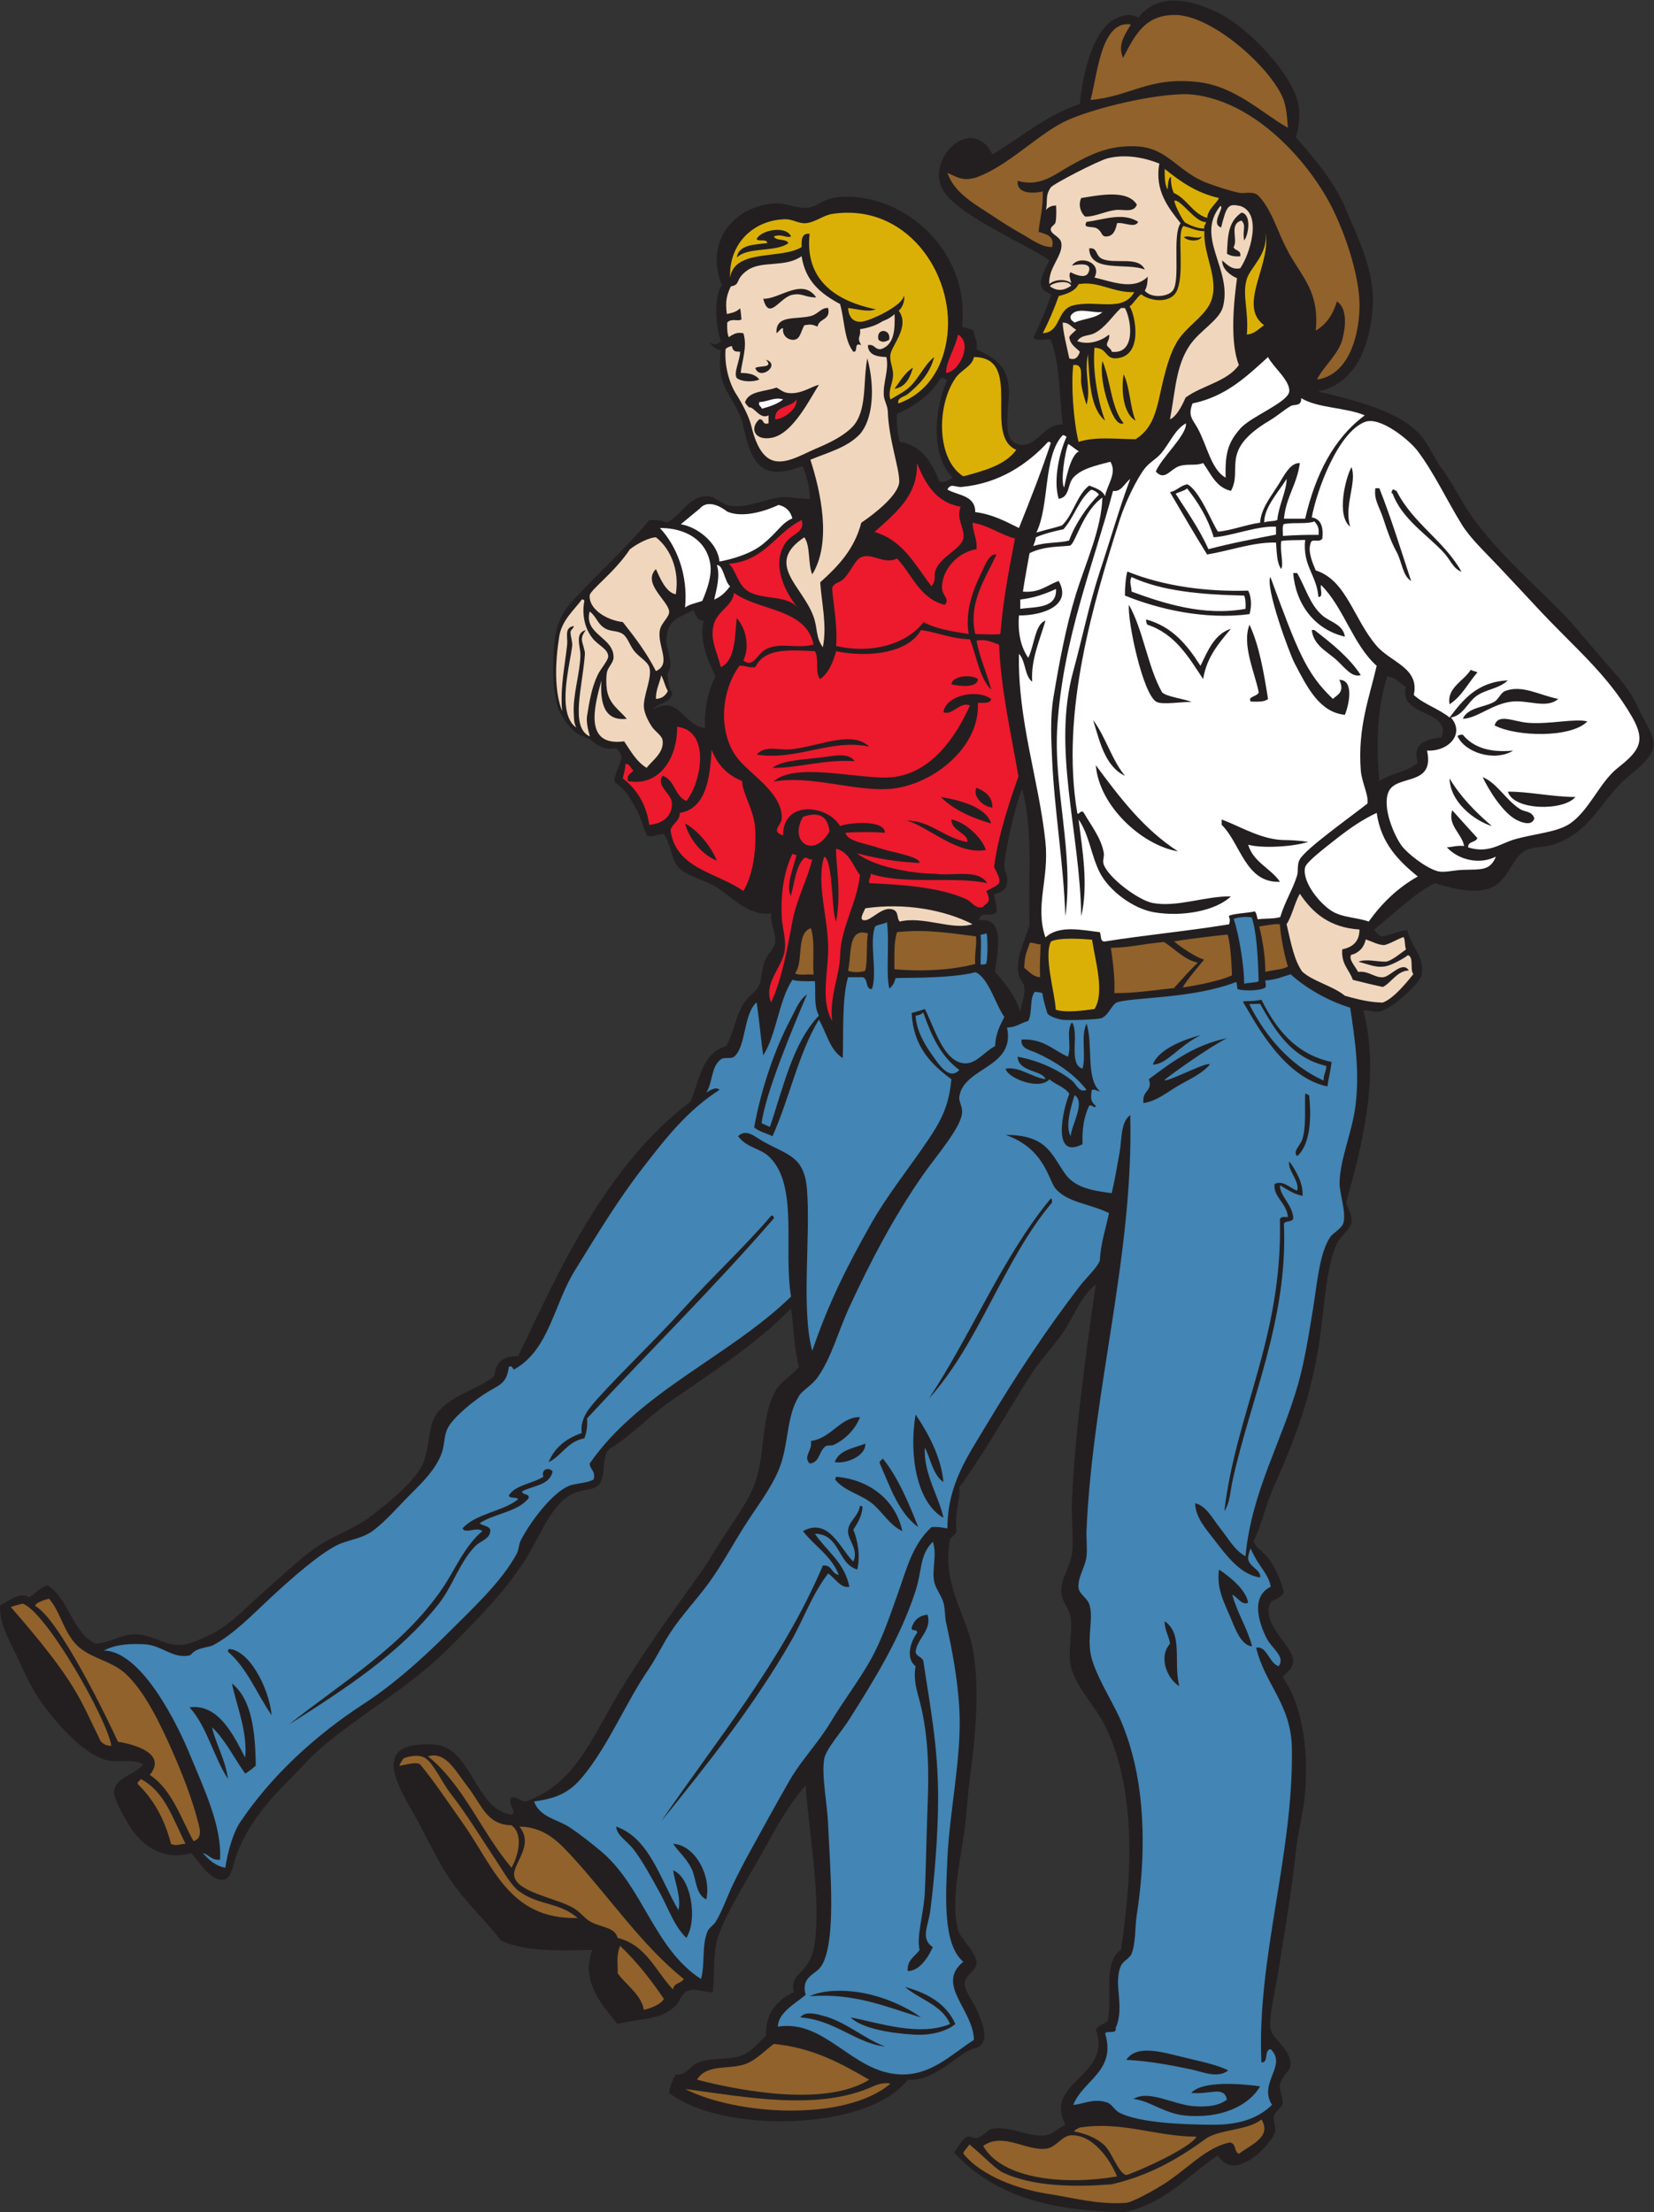
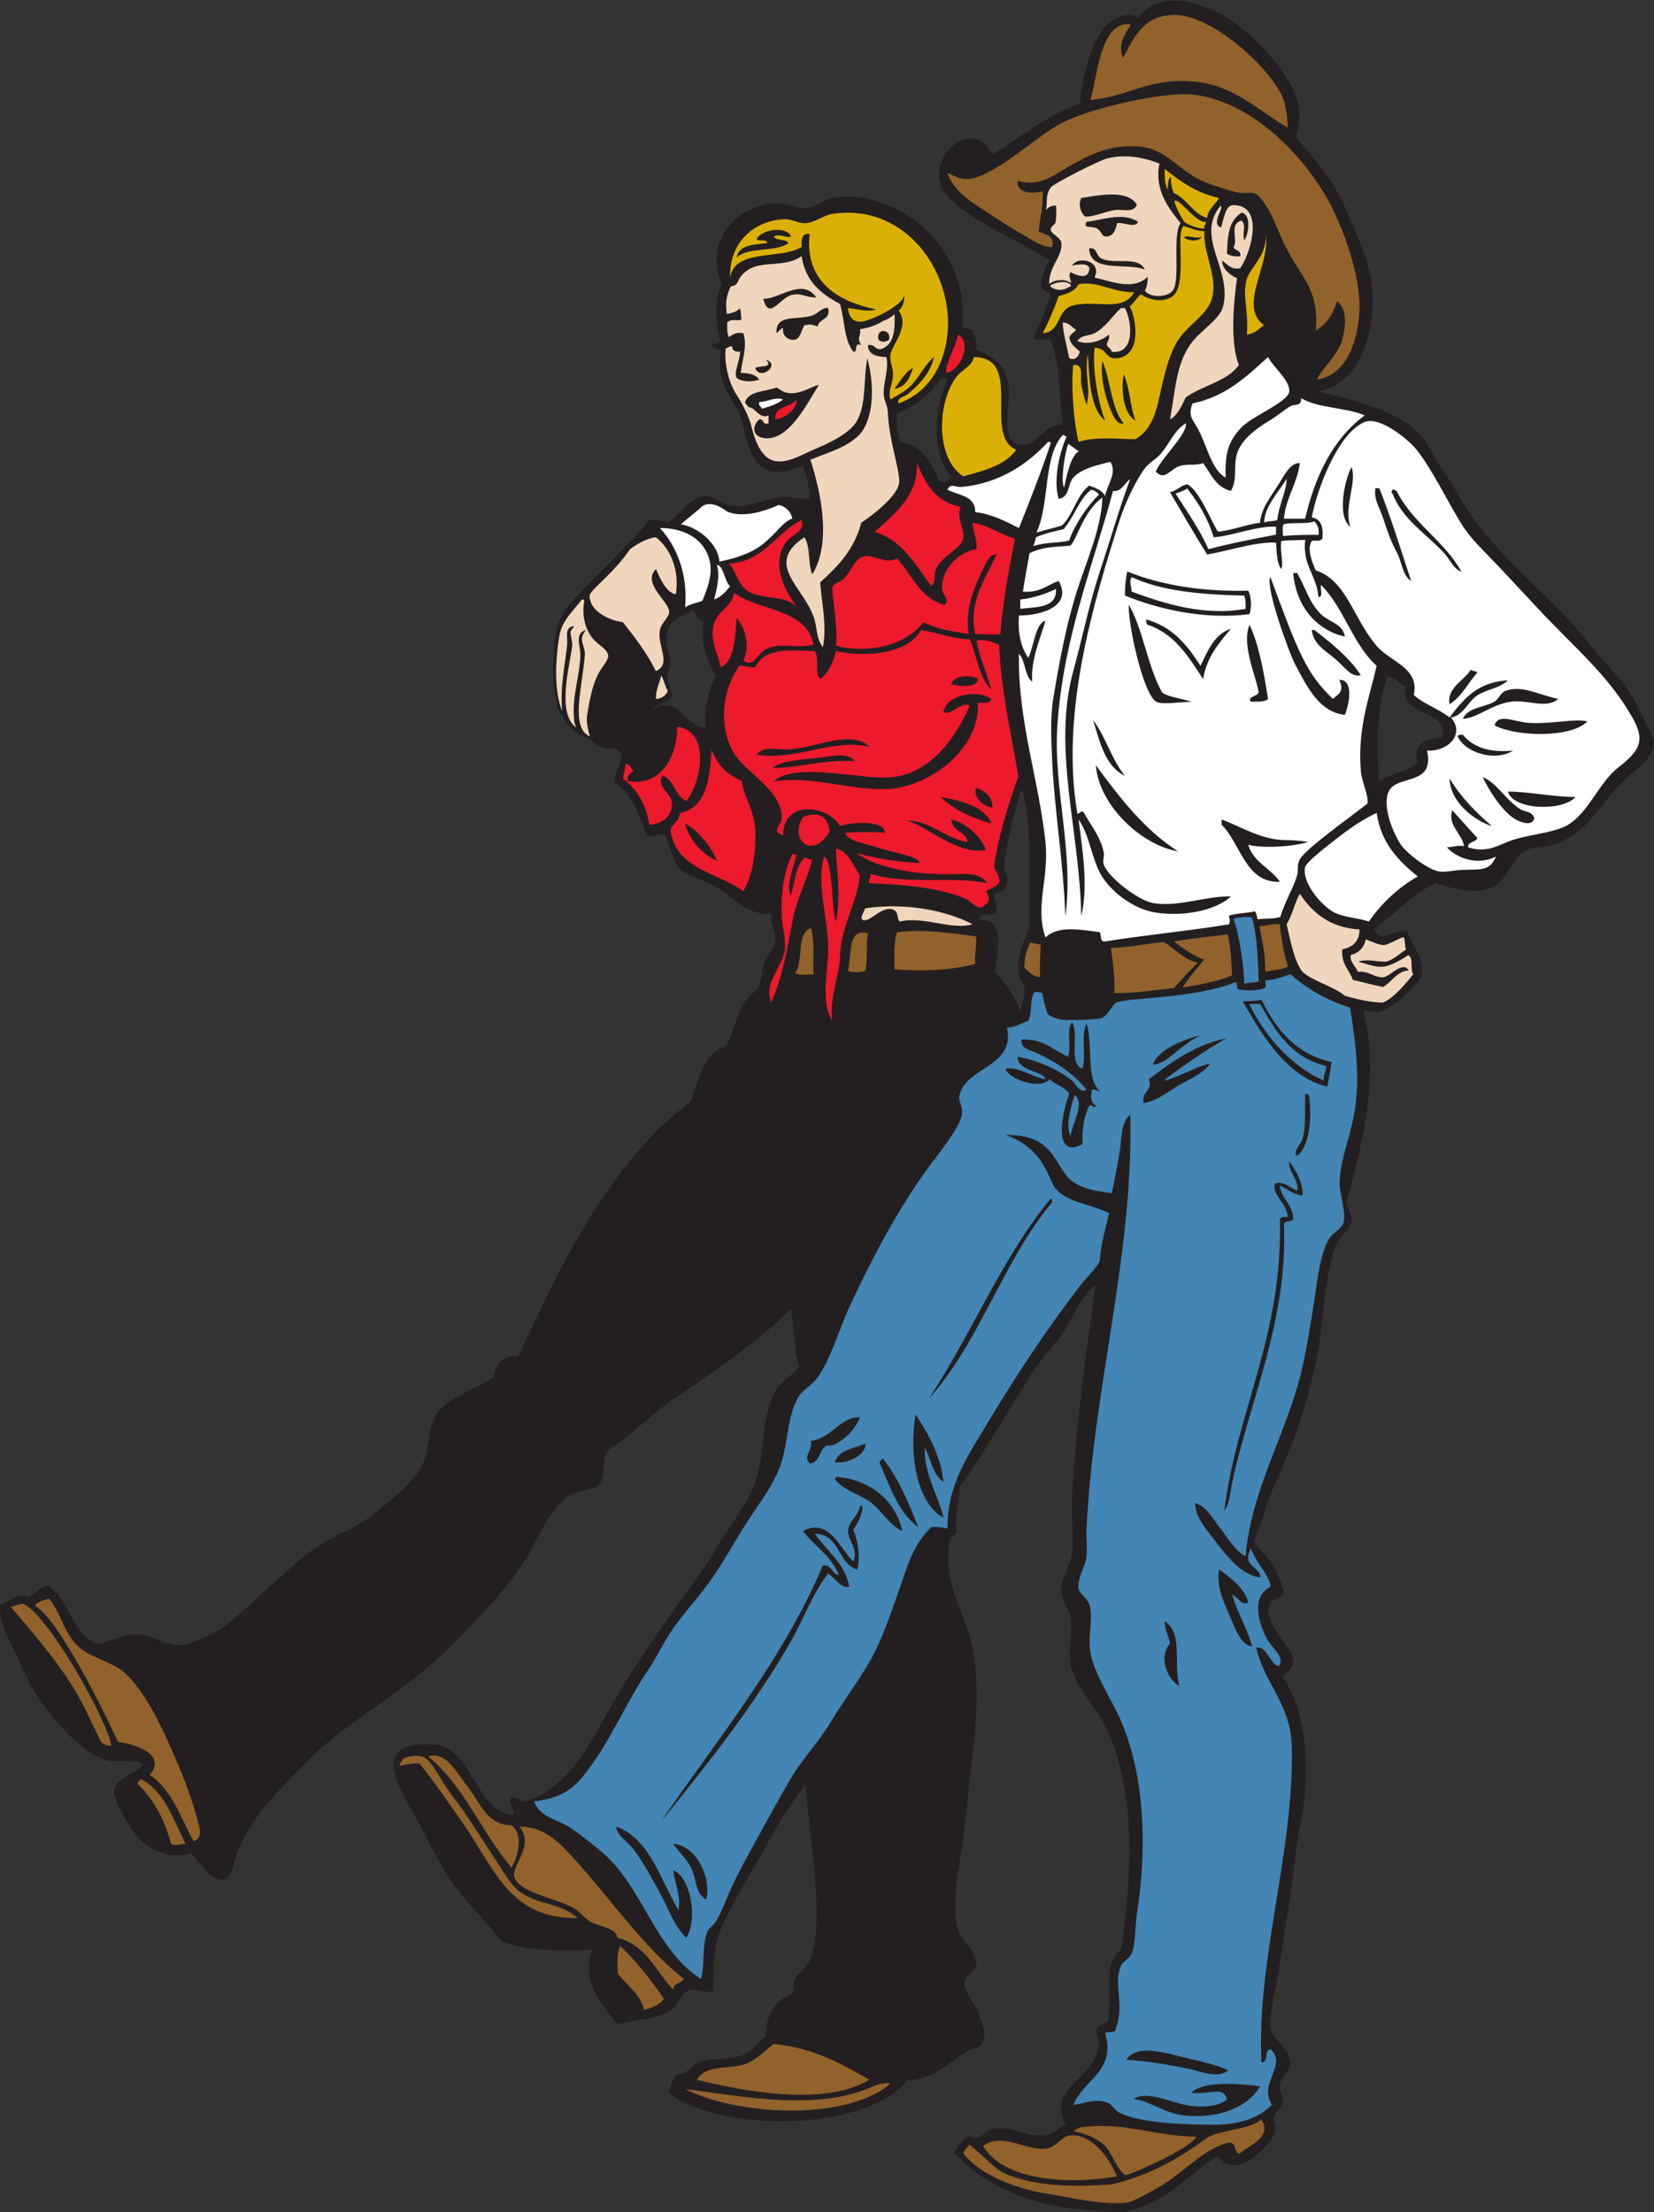
<svg xmlns="http://www.w3.org/2000/svg" viewBox="0 0 694.813 929.147" height="929.147" width="694.813" xml:space="preserve" id="svg2" version="1.1">
  <rect x="0" y="0" width="694.813" height="929.147" fill="#333333" stroke="none" />
  <defs id="defs6" />
  <g transform="matrix(1.333,0,0,-1.333,0,929.147)" id="g10">
    <g transform="scale(0.1)" id="g12">
      <path id="path14" style="fill:#231f20;fill-opacity:1;fill-rule:evenodd;stroke:none" d="m 3982.12,2076.17 c 29.77,-26.04 51.61,-77.69 64.07,-122.4 -15.66,-29.23 -39.24,-17.81 -45.92,-41.76 -18.75,-67.01 77.07,-131.84 75.15,-175.36 -1.02,-23.19 -15.48,-32.18 -33.4,-50.11 58.88,-85.49 81.83,-211.82 70.99,-363.26 -4.03,-56.1 -21.84,-120.03 -29.24,-187.9 -14.41,-132.2 -34.17,-244.989 -54.28,-371.61 -10.62,-66.895 -32.31,-152.723 -25.05,-187.883 6.17,-29.832 65.73,-65.606 62.63,-112.742 -1.25,-19.063 -29.61,-35.84 -33.41,-62.629 -2.72,-19.336 10.7,-37.403 8.36,-58.457 -1.51,-13.614 -25.33,-25.555 -27.83,-41.766 -0.76,-20.012 7.35,-34.668 4,-48.184 -5.92,-23.886 -68.28,-99.367 -126.48,-104.875 -22.11,-2.089 -40.51,11.719 -54.29,30.93 C 3737,110.223 3673.14,28.934 3544.92,0 c -216.61,2.871 -403.36,42.156 -538.4,187.566 12.53,16.536 24.78,42.403 41.74,50.11 7.01,3.164 20.16,-5.832 29.24,-4.18 19.7,3.594 34.46,26.395 50.11,29.227 55.84,10.09 115.63,-28.153 167.01,-20.879 26.81,3.801 42.04,25.344 62.64,33.41 -69.27,138.437 149.43,150.34 96.03,300.633 8.71,12.148 24.5,17.238 37.57,25.039 15.55,72.433 -16.54,187.734 41.76,225.48 39.77,262.544 42.78,516.664 -50.11,705.644 -29.99,61.03 -81.32,107.75 -104.38,175.37 -16.8,49.24 3.56,116.17 -4.18,167.02 -4.7,30.94 -32.11,49.07 -29.22,91.86 2.36,35.16 28.96,71.06 33.4,108.55 6.13,51.67 -2.79,112.28 0,171.2 10.37,219.33 45.31,470.91 75.16,676.41 -48.06,-37.25 -66.64,-96.27 -100.22,-146.13 -31.96,-47.47 -74.05,-90.16 -104.38,-137.78 -75.72,-118.91 -143.05,-241.54 -225.47,-354.92 3.76,-38.26 -16.58,-81.84 -8.36,-137.8 -3.53,-11.77 -14.32,-16.28 -20.88,-25.05 -27.39,-142.08 50.88,-236.37 70.99,-342.38 23.88,-125.89 9.23,-280.22 -8.35,-409.19 -7.31,-53.64 -9.28,-108.03 -16.71,-162.84 -14.64,-108.11 -44.08,-226.897 -20.87,-317.327 7.16,-27.91 59.44,-71.008 58.46,-104.387 -0.78,-26.386 -35.97,-37.871 -37.59,-62.636 -1.58,-24.383 31.87,-66.668 41.76,-91.864 14.15,-36.015 31.13,-72.461 12.52,-100.207 -10.21,-15.23 -23.15,-10.965 -41.75,-20.879 -48.35,-25.761 -116.8,-99.101 -192.06,-91.863 -122.05,-162.305 -586.36,-171.074 -751.58,-41.746 1.66,24.793 12.17,40.719 20.88,58.453 32.39,-5.965 42.64,26.203 70.98,37.59 40.83,16.367 93.34,7.254 133.62,20.867 35.82,12.109 55.45,42.805 79.33,62.629 -1.28,76.445 37.27,113.055 87.68,137.793 -13.64,69.746 53.1,50.371 66.82,158.672 18.34,145.047 -18.02,337.275 -29.24,492.685 -51.89,-57.22 -96.39,-139.07 -141.96,-221.28 -43.47,-78.44 -97.63,-161.085 -129.43,-242.186 -22.72,-57.891 -14.85,-125.411 -20.89,-187.891 -27.09,-0.305 -52.71,13.555 -79.33,4.172 -19.4,-6.828 -23.34,-33.293 -41.76,-50.102 -46.98,-42.898 -101.8,-34.226 -179.54,-54.285 -45.04,56.727 -118.13,132.676 -79.33,233.828 -97.54,-2.804 -210.05,-6.855 -288.11,29.227 -38.43,52.211 -93.93,103.301 -141.96,167.007 -46.11,61.2 -77.54,129.62 -112.74,196.25 -53.78,101.85 -177.43,265.75 41.75,254.7 122.24,-6.15 129.17,-204.71 246.36,-221.29 20.24,8.01 -16.62,36.84 0,54.28 22.87,3.38 25.02,-13.95 45.93,-12.53 133.84,48.38 189.08,159.64 258.87,283.93 88.94,158.39 190.17,294.56 292.29,438.41 20.74,29.24 38.94,60.72 58.46,91.87 40.11,64.09 90.04,126.92 112.73,192.07 33.61,96.49 15.58,206.05 66.81,292.28 15.06,25.36 49.28,43.64 70.97,70.98 -15.28,54.29 -16.43,122.75 -25.04,183.72 -105.88,-108.9 -245.93,-199.6 -379.97,-292.28 -68.06,-47.06 -118.69,-104.78 -192.07,-150.31 -26.75,-20.24 -9.26,-83.33 -33.41,-112.74 -13.7,-16.69 -47.6,-14.19 -75.15,-25.05 -71.02,-28 -110.65,-135.51 -150.32,-200.43 -63.69,-104.23 -155.19,-196.94 -246.35,-288.1 -124.98,-124.97 -276.19,-207.01 -400.84,-313.16 -36.77,-31.31 -72.266,-72.26 -108.555,-108.56 -61.113,-61.11 -126.656,-138.48 -158.668,-225.47 -14.429,-39.2 -17.328,-79.25 -41.758,-83.51 -43.5,-7.59 -78.355,59.68 -104.382,83.51 -78.547,-24.16 -150.836,17.27 -192.075,83.52 -16.882,27.11 -51.089,88.59 -50.101,108.55 2.344,47.26 65.441,52.92 91.855,87.69 -37.023,19.11 -77.39,4.41 -112.734,12.53 -80.047,18.36 -174.25,133.01 -217.117,196.23 -28.809,42.49 -48.961,91.81 -70.989,137.8 -23.508,49.09 -53.086,98.97 -50.105,154.48 24.887,12.08 61.316,44.97 91.863,25.05 19.489,12.53 33.059,30.97 58.457,37.59 67.555,-43.79 76.199,-146.49 150.313,-183.72 47.355,3.75 70.965,24.66 112.734,29.23 57.817,6.32 102.004,-35.32 154.496,-33.41 26.383,0.96 66.946,19.3 96.031,33.41 65.442,31.73 118.36,92.89 175.368,141.96 56.402,48.54 114.632,106.61 171.197,141.97 49.82,31.14 111.87,52.1 162.84,91.86 60.85,47.45 142.9,115.11 162.84,171.19 17.44,49.04 12.9,99.13 33.4,137.78 34.49,65.01 140.85,88.04 187.89,129.44 3.77,42.17 27.3,64.57 75.16,62.63 73.42,152.64 142.47,303.74 229.65,442.61 85.85,136.72 185.73,263.8 313.16,359.08 28.8,67.22 37.01,155.05 112.74,175.37 24.1,41.87 28.43,88.94 54.28,133.6 12.41,21.42 39.83,36.36 50.1,58.46 8.73,18.78 6.68,49.01 16.7,75.16 7.68,20.02 30.8,41.46 33.41,58.45 4.34,28.28 -16.05,59.78 -12.53,91.87 -80.12,-7.73 -125.65,60.27 -187.89,91.85 -31.69,16.09 -82.72,29.34 -104.39,54.28 -25.19,29 -23.07,72.85 -45.93,104.39 -23.71,0.17 -33.47,-11.96 -54.28,-4.18 -13.17,33.21 -18.24,58.41 -37.58,91.87 -16.11,27.86 -28.03,52.13 -62.63,75.15 -5.15,20.16 17.42,53.44 20.61,80.08 1.16,9.68 -11.94,22.75 -16.34,27.61 -9.88,1.39 -38.48,-12.96 -81,27.31 -19.83,14.23 -53.01,1.54 -102.03,97.08 -19.38,69.71 -17.37,132.77 -13.31,189.63 5.18,72.52 21.48,110.26 62.64,154.5 78.2,84.06 177.56,175.46 238,250.52 21.45,0.58 41.13,-0.61 54.27,-8.34 48.46,22.14 68.51,84.98 129.44,83.5 23.58,-0.57 43.06,-24.61 66.81,-29.23 70.76,-13.79 128.18,35.36 200.41,25.05 -0.25,-0.92 54.08,-4.85 55.28,-4.69 -1.59,45.42 -12.31,78.24 -23.26,103.86 -133.16,-51.03 -162.25,8.31 -191.06,143.44 -34.46,91.94 -80.78,101.28 -66.86,222.08 -13.41,1.21 -19.84,5.48 -35.84,24.54 19.43,-9.75 24.53,-7.5 36.27,3.48 -16.7,48.31 -22.93,138.81 3.13,176.23 -53.88,133.14 33.05,246.62 163.89,258.01 34.97,3.05 72.27,-16.98 105.26,-13.92 40.24,3.73 46.24,37.17 132.73,34.8 195.09,-5.42 380.88,-185.96 354.91,-409.2 11.91,-6.19 31.31,-4.88 37.59,-16.7 2.22,-18.65 12.56,-29.19 8.35,-54.28 47.19,-25.37 89.23,-41.54 100.21,-108.56 10.29,-62.85 -30,-179.99 33.4,-192.07 59.12,-11.26 74.65,65.86 137.8,62.63 -10.99,90.62 -8.23,194.99 -37.58,267.23 -7.31,6.22 -46.73,-8.47 -54.29,8.35 18.16,33.34 41.52,96.27 56.19,133.09 -10.8,10.45 -24.01,9.81 -30.12,23.2 -10.91,23.94 9.57,54.85 23.86,85.71 -75.51,52.4 -272.95,134.49 -329.68,213.12 -71.1,98.54 83.99,253.16 150.32,121.09 91.47,53.27 166.71,122.78 275.57,158.66 6,81.49 36.66,213.94 96.04,258.88 18.92,14.34 59.96,32.43 87.67,12.52 59.03,77.68 160.82,63.34 258.89,12.54 91.71,-47.51 230.81,-193.53 246.34,-288.11 6.98,-42.43 -0.92,-75.9 -8.35,-100.21 51.16,-60.86 118.53,-132.67 158.66,-229.65 37.36,-90.18 91.14,-192.62 83.52,-304.8 -8.08,-118.93 -49.53,-240.52 -171.19,-267.23 114.01,-27.71 258.79,-61.58 325.68,-141.97 23.6,-28.36 38.27,-67.13 62.63,-100.21 23.67,-32.12 43.67,-67.44 62.63,-100.21 74.32,-128.37 200.31,-237.88 304.81,-342.38 55.17,-55.17 101.1,-114.47 150.31,-171.19 41.23,-47.51 70.29,-72.98 104.39,-146.15 17.52,-37.58 46.57,-78.83 45.92,-108.55 -1.05,-49.44 -63.56,-84.85 -100.19,-121.09 -71.99,-71.22 -105.76,-160.89 -217.14,-196.24 -27.14,-8.62 -61.27,-6.16 -83.5,-16.71 -48.28,-22.91 -54.76,-100.18 -116.91,-121.09 -52.34,-17.59 -120.83,1.03 -171.2,16.7 -74.3,-38.41 -128.12,-97.35 -192.06,-146.13 9.16,-11.54 16.71,-25.48 35.12,-20.3 10.12,2.85 59.8,19.96 69.61,18.39 13.24,-54.64 54.73,-81.85 45.58,-140.06 -4.35,-27.68 -97.71,-111.33 -133.62,-116.91 -16.75,-2.6 -36.84,5.74 -50.1,4.18 54.34,-213.64 -8.83,-440.04 -54.29,-605.43 4.45,-17.28 18.35,-37.83 16.71,-58.46 -2.16,-27.12 -31.52,-42.28 -45.93,-70.99 -29.73,-59.22 -38.42,-176.86 -50.1,-271.39 -23.19,-187.73 -78.11,-337.23 -146.15,-488.53 -13.7,-30.49 -28.2,-73.06 -41.73,-116.91 -5.97,-19.29 -15.95,-41.05 -24.68,-61.05 12.26,-28.24 23.99,-25.15 31.57,-37.85 z m -996.48,3698.11 c -42.16,-90.6 -53.41,-241.08 16.7,-308.98 -12.69,-5.41 -19.49,-16.71 -41.75,-12.53 -23.6,59.91 -53.71,113.3 -125.27,125.26 -6.53,25.48 -10.57,53.45 -8.34,87.69 57.3,26.2 106.13,60.86 137.79,112.73 11.8,3.46 10.8,-5.88 20.87,-4.17 z m -801.68,-726.53 c 9.73,-8.29 7.29,-31.91 33.4,-33.39 -14.74,-69.71 15.7,-128.57 37.59,-175.38 -22.61,-42.81 -35.21,-95.63 -33.41,-162.84 -68.5,8.82 -85.32,107.41 -162.84,58.45 15.24,25.13 50.66,14.42 60.72,50.82 -11.01,15.9 -12.83,30.45 -16.31,60.82 23.05,34.41 -2.3,71.43 -2.66,101.32 -0.86,71.73 38.28,74.61 83.51,100.2 z m 2246.37,-242.17 c -24.72,-94.84 144.53,-70.2 112.74,-158.67 -47.68,-6.73 -94.16,-17.13 -75.16,-79.33 -30.5,-29.34 -85.77,-33.92 -121.09,-58.45 -10.78,116.46 -6.29,236.61 25.06,329.85 27.35,-3.27 39.1,-22.12 58.45,-33.4 z M 3221.05,4482.39 c 36.76,-125.84 17.7,-300.85 23.47,-428.39 -16.1,-50.48 -46.66,-105.35 -33.41,-158.67 2.52,-10.11 15.15,-22.47 16.7,-33.4 4.12,-28.93 -8.85,-53.89 -12.53,-79.33 -16.46,51.72 -47.21,89.17 -79.32,125.26 5.35,57.54 35.74,173.78 -50.12,162.84 1.54,32.16 36.72,6.97 54.3,25.06 3.04,21.13 -6.25,39.51 -7.32,56.54 22.69,9.08 36.09,7.33 41.41,39.49 3,18.17 -7.93,27.01 -9.05,45.93 -2.18,36.85 39.75,217.3 55.87,244.67 v 0" />
      <path id="path16" style="fill:#dbb006;fill-opacity:1;fill-rule:evenodd;stroke:none" d="m 2831.14,5699.12 c -4.76,18.29 18.89,20.86 29.24,29.23 35.33,28.6 70.48,64.96 83.5,116.91 -32.7,-26.17 -48.11,-68.29 -79.33,-96.04 -16.87,-14.99 -38.61,-25.29 -58.46,-37.57 -8.71,25.92 6.89,48.4 8.35,75.15 1.25,22.63 -11.98,45.72 -8.35,66.81 5.32,30.92 62.27,87.96 26.05,137.85 15.66,12.17 20.92,42.53 15.61,47.09 0,-30.15 -110.5,-82.38 -135.99,-82.25 -20.44,0.11 -36.41,10.63 -39.28,43.45 27.66,-2.29 60.84,-14.16 87.68,-4.18 -121.61,24.91 -224.93,89.09 -208.76,238.01 -25.13,2.85 -26.09,-18.45 -25.06,-41.76 -66.73,-40.43 -210.62,-3.71 -225.46,-96.03 -4.35,109.21 76.21,182.55 175.37,183.72 20.64,0.24 42,-14.21 62.62,-12.53 29.88,2.43 55.36,24.92 83.51,29.23 233.75,35.78 384.34,-187.42 363.26,-379.97 -11.8,-107.75 -66.73,-186.22 -154.5,-217.12 z m 371.63,-146.14 c -35.11,-48.41 -101.18,-65.84 -167.02,-83.51 -83.95,52.58 -85.18,221.05 -25.06,308.98 18.53,27.1 53.13,37.09 58.46,66.81 158.81,-0.44 26.31,-246.85 133.62,-292.28 z m -384.14,192.07 c 35.86,5.88 49,34.5 58.44,66.81 -26.02,-15.74 -40.34,-43.17 -58.44,-66.81 z m -434.25,471.83 c 6.1,-9.21 33.07,2.44 33.41,-12.53 -42.02,-5.3 -90.05,-4.61 -96.04,-45.93 34.11,35.47 123.26,15.92 162.84,45.93 -7.1,15.17 -38.98,5.56 -45.93,20.87 23.47,9.82 38.7,-6.14 54.29,0 -15.41,35.83 -96.25,20.35 -108.57,-8.34 v 0" />
      <path id="path18" style="fill:#f0d6bd;fill-opacity:1;fill-rule:evenodd;stroke:none" d="m 2320.39,5727.86 c -23.09,35.94 -38.09,92.64 -33.78,142.98 8.8,7.37 12.15,6.86 19.91,9.14 3.3,-22.35 18.95,-16.3 25.67,-18.02 0.77,-25.28 -21.66,-66.42 -10.26,-82.98 14.78,-11.75 49.52,-13.36 70.8,-4.7 -10.64,15.79 -32.09,20.79 -58.45,20.88 3.71,38.46 21.92,83.27 8.35,125.26 -14.15,1.57 -22.56,3.85 -45.93,-12.53 -5.56,12.54 -5.12,28.03 -5.05,46.19 14.8,14.51 31.67,2.62 45.02,9.44 -0.54,3.04 -2.48,33.61 -4.65,35.03 -13.73,-13.71 -31.38,-14.8 -41.5,-17.71 -5.29,40.66 -0.29,60.1 12.62,86.97 33.49,6.37 10.7,21.94 53.06,51.46 45.58,30.95 118.43,6.93 169.97,43.84 12.03,-79.82 61.51,-118.73 121.26,-150.84 15.15,-55.73 12.58,-112.7 41.75,-150.31 17.39,-2.08 -1.12,31.75 25.05,20.88 -16.23,26.34 0.04,24.36 -4.17,50.11 28.01,4.47 52.48,12.48 71.82,25.62 8.73,2.92 17.08,7.06 24.62,12.05 4.52,2.99 8.77,6.31 12.66,9.86 1.12,-45.46 0.61,-95.5 -42.3,-110.17 -20.96,-2.88 -19.4,16.78 -41.75,12.53 0.14,-34.28 36.42,-36.76 58.45,-37.58 8.11,-43.32 -11.18,-80.06 -8.35,-121.08 1.09,-15.68 11.98,-32.81 12.54,-50.11 2.76,-86.13 35.91,-177.08 36.19,-219.91 0.27,-44.33 -87.4,-109.49 -119.71,-130.82 -21.66,-84.12 -73.78,-137.79 -129.43,-187.91 4.26,-64.86 22.01,-135.37 8.35,-204.59 -22.9,31 -16.06,58.82 -29.23,96.04 -34.2,96.68 -156.03,166.38 -29.23,250.52 19.98,-27.35 10.82,-83.82 25.06,-116.91 63.14,102.24 25,265.73 -5.92,361.17 54,22.89 113.47,37.03 155.15,79.64 40.61,45.13 50.43,142.45 24.39,239.96 -14.65,-70.3 1.22,-167.37 -48.36,-217.3 -28.11,-28.29 -71.53,-49.56 -112.74,-66.81 -47.72,-19.98 -106.3,-58.61 -149.62,-31.66 -28.6,17.8 -45.39,61.31 -54.97,102.65 -6.74,29.04 -30.34,73.36 -47.29,99.72 z m 59.82,82.69 c 15.06,-41.17 82.02,10.93 33.4,26.36 27.17,-27.95 -22.97,-17.32 -33.4,-26.36 z m 388.31,88.99 c 11.36,-9.08 20.36,-7.11 33.41,0 8.13,35.39 -43.14,39.1 -33.41,0 z m -420.79,-197.02 c 2.78,-4.97 6.25,-9.46 9.81,-12.8 0.93,-0.88 1.84,-1.87 2.71,-2.95 16.75,2.55 34.46,-39.48 61.71,-25.23 0,-8.35 0,-16.7 0,-25.05 -20.72,-6.8 -13.31,14.53 -29.23,12.52 -30.73,-27.95 -15.51,-67.11 37.58,-58.45 68.71,11.21 124,127.51 150.32,167.02 -21.61,-3.62 -58.62,-32.38 -100.22,-25.06 -12.86,2.27 -21.64,10.28 -33.39,16.7 -35.25,-13.41 -87.67,-9.65 -99.29,-46.7 z m 207.84,272.18 c -47.38,-12.59 -111.83,5.52 -108.55,-54.28 7.92,5.12 15.14,18.04 20.68,15.44 -3.04,-26.81 20.21,-37.72 33.59,-36.32 20.73,2.16 20.7,22.2 33.4,45.93 21.14,3.66 24.74,2.51 41.76,-4.18 4.15,26.47 42.11,19.12 33.4,58.46 -21.79,2.03 -30.87,-18.84 -54.28,-25.05 z m -150.31,54.28 c 18.56,-72.24 51.37,4.36 91.85,12.53 31.87,6.42 38.68,-8.5 75.16,-8.36 -44.29,63.86 -115.78,-6.24 -167.01,-4.17 v 0" />
      <path id="path20" style="fill:#4385b4;fill-opacity:1;fill-rule:evenodd;stroke:none" d="m 3520.1,3811.84 c -16.14,-5.55 -27.05,-42.82 -50.11,-50.12 -11.68,-3.69 -106.71,-7.76 -125.26,-4.18 -11.03,2.14 -36.36,8.89 -44.19,19.84 -4.48,16.06 -13.28,41.73 -15.25,63.17 -5.95,2.63 -10.41,3.22 -24.08,4.68 -17.38,-20.19 -7.04,-68.1 -20.87,-91.85 -23.03,-6.2 -38.26,-20.21 -66.8,-20.88 27.16,-127.73 -135.7,-123.92 -150.32,-217.12 -2.56,-16.27 11.07,-31.3 8.34,-54.28 -5.64,-47.72 -84.92,-137.74 -125.25,-196.25 -91.54,-132.76 -161.28,-265.7 -229.66,-413.37 -34.35,-74.17 -56.74,-160.63 -100.2,-221.28 -18.68,-26.09 -47.42,-40.41 -58.46,-58.46 -41.21,-67.42 -31.8,-153.35 -62.63,-229.66 -24.93,-61.69 -70.63,-119.7 -108.56,-179.53 -38.04,-60.01 -72.23,-123.96 -112.73,-179.55 -41.12,-56.46 -89.3,-105.95 -125.27,-162.84 -23.56,-37.26 -41.39,-75.57 -66.81,-112.74 -69.47,-101.61 -123.85,-235.56 -204.59,-334.03 -40.93,-49.93 -81.11,-69.98 -154.49,-79.34 18.36,-50.13 73.65,-56.71 108.57,-79.32 33.95,-22.01 71.58,-51.6 104.38,-79.35 130.58,-110.44 165.65,-305.622 313.16,-400.829 13.13,42.668 2,107.746 20.87,150.312 5.4,12.18 18.3,18.321 25.06,29.219 21.61,34.941 36.18,79.305 54.27,116.918 18.82,39.11 37.85,75.5 58.46,112.74 39.89,72.07 80.61,147.18 121.09,217.12 37.26,64.37 90.55,118.72 129.43,183.72 38.18,63.8 83.68,123.06 121.09,187.89 40.9,70.86 64.48,145.66 91.85,221.3 24.73,68.33 43.29,148.93 104.39,204.6 19.74,1.65 34.85,-1.35 50.11,-4.17 0.04,139.07 64.09,227.76 125.26,329.84 89.13,148.75 184.67,294.21 292.28,434.26 20.66,26.88 53.6,56.49 62.63,79.33 2.97,55 18.73,100.85 29.23,150.31 -67.01,31.7 -125.86,31.68 -167.02,75.15 -24.16,25.54 -32.58,126.4 -158.66,171.21 127.32,-0.38 141.88,-56.79 186.15,-121.1 32.83,-47.67 92.99,-55 147.88,-62.63 9.28,39.03 17.04,83.62 25.06,129.43 7.16,41.05 2.73,94.1 33.4,116.91 11.19,-439 -117.63,-863.13 -137.79,-1306.89 -1.24,-27.17 2.57,-55.97 0,-83.52 -3.01,-32.2 -28.88,-66.77 -25.06,-100.2 2.13,-18.47 26.81,-31.26 33.4,-50.11 14.5,-41.39 -5.5,-97.44 4.18,-154.49 10.38,-61.15 64.64,-144.64 91.87,-204.6 30.96,-68.22 52.19,-149.88 62.62,-229.64 17.13,-130.96 10.68,-266.46 -8.36,-388.319 -6.17,-39.582 -3.25,-91.633 -16.69,-125.262 -5.71,-14.27 -26.41,-22.043 -33.4,-37.578 -25.71,-57.18 13.43,-127.383 -16.7,-196.25 4,-20.707 -26.4,-7.004 -33.41,-16.692 36.38,-119.082 -69.81,-147.57 -100.21,-225.476 27.84,1.082 61.88,21.336 104.39,8.347 18.92,-5.781 23.33,-24.042 41.76,-33.41 61.87,-31.425 198.59,-37.058 292.27,-37.566 81.9,-0.449 142.62,18.555 187.89,62.629 -44.42,68.816 49.19,124.07 -4.17,175.371 -22.43,-1.242 -4.71,-42.629 -29.21,-41.75 -15.31,327.187 101.27,654.296 96.01,989.556 -2.18,139.77 -83.94,199.25 -112.73,317.34 34.12,7.06 40.33,-48.29 70.98,-58.46 22.51,30.09 -21.38,55.7 -37.58,87.69 -28.88,57.04 -47.77,133.16 12.53,162.84 -4.34,29.44 -23.6,50.47 -37.01,72.94 -6.99,8.18 -19.48,33.17 -26.48,47.57 -5.21,-13.56 -8.47,-25.12 -7.49,-32.83 3.16,-24.97 42.17,-35.31 37.58,-58.45 -61.77,8.56 -105.79,68.71 -146.15,121.08 -25.23,32.77 -57.81,68.92 -58.44,112.74 34.82,-7.57 55.12,-49.09 79.33,-79.32 25.35,-31.68 44.99,-69.32 79.33,-87.7 18.99,204.86 114.71,360.01 167.01,546.98 19.04,68.04 32.93,153.53 45.93,233.83 12.52,77.25 20.08,175.43 54.29,225.47 8.34,12.2 37.41,26.69 41.74,45.93 8.11,35.9 -13.23,91.35 -12.52,125.27 1.59,75.7 39.57,157.66 50.11,242.17 13.26,106.28 -0.9,204.51 -16.71,308.98 -71.18,22.06 -138.57,60.97 -187.62,105.17 -27.06,-7.75 -46.82,-17.57 -79.86,-19.32 0.12,-10.33 3.43,-11.79 0.09,-22.44 -17.58,-11.35 -70.81,-10.63 -87.51,-4.96 -1.54,5.68 -1.41,13.21 -3.93,22.6 -137.79,-53.67 -327.17,-47.55 -376.03,-64.34 z m 446.42,66.8 c -8.22,-5.7 -36.03,-3.99 -45.59,-8.35 -0.1,54.89 -15.68,153.44 -33.06,204.41 13.61,6.26 49.25,8.71 57.19,3.95 18,-53.51 20.03,-158.81 21.46,-200.01 z m 8.71,-58.46 c 46.55,-92.62 107.11,-171.25 221.27,-196.25 -3.97,-30.82 -8.87,-46.79 -13.37,-77.07 -135.4,29.15 -220.15,188.69 -266.37,267.32 16.1,3.73 25.1,-0.96 58.47,6 z m -4.19,-3423.84 c -35.57,-61.723 -123.48,-103.176 -238,-91.867 -64,6.316 -113.46,48.269 -161.45,51.855 48.62,30.477 126.2,-17.922 190.68,-22.617 35.29,-2.578 77.36,-0.781 104.38,20.867 -10.11,44.309 -50.96,15.363 -112.73,20.883 36.67,40.047 159.19,28.711 217.12,20.879 z m -100.21,50.105 c -34.26,-26.679 -80.83,-4.199 -121.1,4.168 -65.82,13.692 -131.59,25.489 -200.41,29.231 34.75,52.429 124.59,20.859 196.24,4.179 46.44,-10.808 93.72,-21.543 125.27,-37.578 z m -1749.5,713.995 c 68.17,-3.1 121.67,-100.64 104.39,-175.374 -34.49,17.444 -30.68,63.564 -45.93,96.034 -14.95,31.83 -40.95,53.7 -58.46,79.34 z m -179.54,54.29 c 105.21,-36.62 138.68,-166.51 196.24,-263.07 9.24,39.91 -11.1,86.29 -16.7,125.27 55.78,-21.86 78.3,-152.926 41.76,-212.946 -38.86,37.11 -56.3,92.586 -83.52,141.976 -25.46,46.2 -53.49,98.56 -83.51,137.78 -18.64,24.37 -53.11,43.53 -54.27,70.99 z m 1728.62,647.18 c 58.91,-40.8 26.68,-125.41 45.93,-204.6 -38.7,23.43 -66.2,92.07 -29.24,133.62 -3.15,26.06 -17.26,41.18 -16.69,70.98 z m 171.19,162.85 c 37.4,-25.46 84.24,-63.02 91.86,-104.39 -20.05,-10.12 -33.58,18.15 -50.11,25.05 16.2,-58.97 46.85,-103.48 62.63,-162.84 -34.23,3.19 -52.27,52.79 -66.8,87.68 -20.41,49 -46.29,93.78 -37.58,154.5 z m -1131.54,200.41 c 4.85,0.67 7.43,-0.92 8.35,-4.17 -3.28,-30.11 -16.09,-50.72 -29.23,-70.98 13.76,-32.42 22.6,-81.68 12.53,-125.26 -63.75,18.35 -52.8,111.42 -133.6,112.73 36.99,-54.85 93.45,-90.26 108.54,-167.02 -26.79,-6.46 -46.01,28.54 -66.8,41.76 -50.98,-65.78 -76.59,-142.59 -116.9,-212.95 -115.79,-202.05 -263.25,-387.99 -409.2,-567.86 170.48,251.24 379.35,500.27 509.4,805.87 29.94,3.48 26.47,-26.42 50.1,-29.24 -23.26,60.24 -76.55,90.47 -112.73,137.78 82.14,44.99 118.31,-58.12 158.66,-96.02 17.68,38.18 -17.42,67.64 -16.7,96.02 0.79,30.89 32.48,45.41 37.58,79.34 z m 133.61,-79.33 c -40.92,19.1 -61.74,60.11 -96.03,87.68 -34.76,27.97 -81.5,36.5 -112.74,70.99 -5.01,5.48 -1.63,6.55 0,12.53 101.68,-8.36 186.38,-69.66 208.77,-171.2 z m -62.63,229.66 c 48.99,-58.27 86.37,-150.14 112.74,-217.13 -62.11,45.05 -88.21,126.12 -121.09,200.41 -3.03,11.4 8.29,8.41 8.35,16.72 z m -54.28,45.93 c 3.25,-36.66 -56.88,-64.41 -96.04,-58.46 12.84,38.65 59.3,43.69 96.04,58.46 z m -16.7,83.49 c -13.26,-36.37 -46.4,-71.1 -83.51,-87.67 -6.74,-3.02 -19.34,0.1 -25.05,-4.18 -21.95,-16.51 -17.52,-51.31 -50.1,-54.29 -21.38,23.61 9.29,39.19 4.17,70.99 65.06,8.87 93.08,76.51 154.49,75.15 z m 175.36,8.36 c 39.34,-58.19 81.31,-135.7 87.69,-212.95 -33.06,22.61 -39.45,71.9 -58.45,108.56 -5.73,-79.79 46.58,-159.01 58.45,-221.29 -84.44,48.36 -109.28,198.92 -87.69,325.68 z m 425.91,680.6 c 4.89,-0.69 3.51,-7.62 4.16,-12.53 -153.53,-181.89 -228.85,-441.99 -388.31,-617.97 134.95,203.26 231.03,445.39 384.15,630.5 z m 751.57,116.91 c 20.62,-27.05 45.31,-71.13 41.75,-108.57 -28.99,5.81 -48.81,20.77 -70.99,33.41 -1.36,-32.5 37.56,-59.5 41.76,-100.22 1.96,-18.65 -24.27,-9.12 -29.23,-20.87 13.05,-304.49 -107.16,-555.57 -162.84,-814.21 -6.42,-29.83 -7.1,-64.59 -25.05,-91.85 36.73,309.84 182.74,546.54 175.36,914.41 -2.42,14.95 12.36,12.7 25.06,12.52 -2.9,43.4 -48.39,65.25 -41.76,104.39 28,12.94 48.68,-14.54 70.99,-20.87 8.75,29.36 -31.43,64.85 -25.05,91.86 z m 50.11,212.94 c 6.74,1.17 7.18,-3.95 12.52,-4.18 8.16,-72.47 3.49,-156.22 -37.58,-192.07 -15.47,15.28 10.36,32.98 16.7,54.29 11.7,39.24 6.92,91.3 8.36,141.96 z m -480.18,91.86 c 17.85,48.94 98.55,79.42 151.36,93.41 -74.54,-38.03 -105.14,-91.55 -151.36,-93.41 z m 233.83,83.5 c -57.87,-29.45 -171.02,-110.52 -197.3,-131.87 5.48,-9.84 142.06,62.72 143.02,48.37 -26.55,-30.55 -65.41,-46.34 -100.22,-66.82 -33.07,-19.45 -66.11,-47.64 -108.55,-54.27 -6.15,41.25 30.71,36.24 16.69,75.16 71.77,53.49 142.61,107.91 246.36,129.43 z m -488.53,50.11 c 24.44,-35.41 -12.85,-132.54 33.4,-146.14 12.1,46.48 -6.51,100.28 12.53,141.96 21.46,-63.43 -3.18,-172.98 41.75,-212.94 -9.83,-0.1 -12.29,7.19 -25.05,4.17 -4.43,-26.07 -3.71,-37.64 12.53,-50.1 -3.56,-12.26 -10.51,5.43 -20.89,0 -15.46,-31.85 -22.97,-71.67 -20.87,-121.09 -96.41,-50.18 -63.75,103.87 -41.76,158.67 -14.33,21.84 -43.62,28.73 -62.62,45.93 -30.56,-36.29 -133.35,3.62 -137.79,33.4 43.71,7.12 81.43,-26.81 125.26,-33.4 -7.72,28.49 -86.2,22.32 -87.69,70.97 63.82,-11.29 128.99,-40.97 171.2,-75.15 14.01,-11.34 22.04,-39.57 45.93,-29.23 -38.01,49.47 -96.92,88.9 -158.67,116.91 -16.7,7.59 -50.63,12.56 -45.93,41.76 69.65,2.85 99.83,-33.8 146.15,-54.29 12.38,36.52 -7.13,79.32 12.52,108.57 z m -4.18,-359.08 c 3.52,37.52 47.74,106.88 12.53,129.43 -10.06,-32.08 -30.74,-96.82 -12.53,-129.43 z m 797.51,175.36 c -1.34,19.44 8.31,27.86 8.34,45.93 -110.09,26.29 -159.77,108.66 -208.84,195.98 -4.18,0 -30.11,-0.87 -34.28,-0.87 51.89,-103.27 130.83,-194.64 234.78,-241.04 v 0" />
      <path id="path22" style="fill:#91622b;fill-opacity:1;fill-rule:evenodd;stroke:none" d="m 4058.72,6567.61 c -83.83,47.59 -165.11,130.18 -282.19,144.05 -155.73,18.38 -214.19,-45.4 -339.95,-56.37 21.67,74.06 31.52,252.8 127.36,238.01 -24.08,-39.14 -41.13,-67.36 -24.71,-105.44 37.94,72.66 68.43,135.16 162.84,135.36 116.15,0.24 297.16,-161.54 339.95,-259.57 13.43,-30.77 14.35,-72.57 16.7,-96.04 z m 91.85,-793.33 c 13.79,33.53 67.22,79.52 79.34,125.26 11.06,41.66 16.82,98.47 -16.7,121.09 -12.35,-40.53 -33,-72.79 -66.8,-91.86 11.69,119.18 -39.7,164.16 -83.51,242.17 -25.65,45.68 -42.21,95.74 -62.63,133.62 -9,16.69 -29.01,48.08 -41.76,54.27 -17.65,8.58 -36.75,0.62 -54.27,4.18 -27.85,5.66 -64.97,18.01 -96.05,29.23 -96.53,34.87 -126.45,111.95 -225.48,116.91 -89.82,4.51 -148.3,-26.54 -212.94,-62.63 -47,-26.25 -92.67,-66.75 -162.84,-45.93 -3.78,-41.31 47.24,-40.79 79.34,-33.4 0.86,-53.75 -7.64,-76.37 -13.39,-127.44 10.05,-2.8 6.16,-1.84 19.76,-6.49 16.56,-5.67 29.37,-16.45 22.85,-41.44 -34.01,-0.51 -65.86,24.98 -96.03,41.76 -30.06,16.7 -59.81,35.63 -87.68,54.27 -55.52,37.13 -123.23,71.56 -146.14,137.79 25,-9.66 48.49,-30.35 96.03,-12.52 93.53,35.07 184.67,128.67 267.24,171.19 88,45.34 320.52,99.07 413.36,87.68 183.06,-22.45 341.17,-187.45 421.71,-329.86 45.43,-80.3 104.28,-237.7 100.21,-346.56 -3.47,-92.89 -37.18,-206.8 -133.62,-221.29 v 0" />
-       <path id="path24" style="fill:#f0d6bd;fill-opacity:1;fill-rule:evenodd;stroke:none" d="m 1858.28,5043.58 c 22.44,-16.84 24.13,-40.12 50.1,-54.28 17.3,-9.43 38.41,-5.71 54.28,-16.71 14.41,-9.97 20.72,-32.35 33.4,-50.09 16.03,-22.44 43.71,-34.71 50.12,-54.29 10.68,-32.69 -21.4,-93.66 -16.71,-129.44 2.43,-18.56 13.89,-42.04 25.05,-58.45 10.48,-15.42 31.21,-27.78 33.41,-41.76 6.32,-40.35 -34.16,-65.87 -50.11,-87.68 -32.21,19.29 -50.14,52.85 -70.98,83.51 -127.78,-17.24 -94.29,109.64 -71.5,191.71 -4.42,-68.98 7.55,-128.79 79.85,-120.73 -24.16,28.93 -55.84,46.25 -62.63,91.86 -2.47,16.57 -2.59,39.32 0,54.28 2.75,15.94 20.2,29.99 20.88,45.93 2.76,65.01 -94.45,72.79 -75.16,146.14 v 0" />
      <path id="path26" style="fill:#f0d6bd;fill-opacity:1;fill-rule:evenodd;stroke:none" d="m 3064.97,4058.18 c -64.83,-20.41 -152.81,26.49 -229.65,8.35 -10.05,9.83 -2.18,30.65 -20.88,37.58 -34.49,12.77 -69.51,-36.94 -91.85,-33.41 -17.55,1.39 1.73,29.26 4.17,37.58 125.35,18.47 251.64,-5.55 338.21,-50.1 v 0" />
      <path id="path28" style="fill:#dbb006;fill-opacity:1;fill-rule:evenodd;stroke:none" d="m 3574.38,6049.86 c -35.19,-64.68 -119.72,-23.68 -192.08,-41.75 -53.97,-13.49 -37.78,-84.44 -96.03,-87.69 18.74,36.93 35.62,75.72 50.11,116.91 26.33,7.07 51.54,15.26 62.62,37.58 62.75,11.2 107.81,-27.56 175.38,-25.05 z m 413.35,187.89 c 20.38,-100.22 -89.1,-228.91 -4.17,-292.28 -17.13,-10.69 -28.48,-27.18 -54.28,-29.23 6.61,73.85 -15.67,125.57 0,175.37 11.99,38.09 68.32,78.29 58.45,146.14 z m -317.32,200.43 c 48.54,-39.16 99.59,-75.78 171.19,-91.87 -11.74,-21.66 -33.58,-33.22 -37.58,-62.63 -46.21,13.64 -63.18,60.62 -105,78.64 -7.16,16.4 -8.91,30.66 -9.02,50.74 -9.36,-3.61 -9.39,-28.54 -9.87,-39.52 -10.03,12.25 -9.79,42.29 -9.72,64.64 z m 30.44,-100.22 c 19.81,5.79 67.43,-70.46 99.01,-66.81 1.7,-10.05 -7.64,-9.08 -4.2,-20.87 -19.72,-1.15 -48.47,10.97 -61.95,19.6 -5.58,5.01 -31.46,51.92 -32.86,68.08 z m 28.54,-79.67 c 16.77,-4.11 44.47,-17.31 66.27,-16.36 -5.47,-75.44 52.68,-158.11 16.72,-229.66 -21.54,-42.82 -76.7,-73.45 -104.39,-121.08 -19.59,-33.69 -31.84,-76.53 -41.76,-116.91 -19.63,-79.9 -24.26,-148.81 -87.68,-187.9 -67.99,0.65 -124.96,8.8 -179.55,-8.35 -16.02,65.04 -24.21,181.33 -16.7,242.17 34.08,4.94 21.85,-35.93 25.04,-58.45 3.79,-26.42 11.22,-50.21 16.72,-66.8 14.88,51.22 -7.64,95.78 4.17,158.66 5.56,-82.13 6.44,-168.93 54.28,-208.77 -19.54,51.64 -40.43,150.21 -33.4,229.65 39.28,-0.63 32.55,-30.64 62.62,-33.41 97.16,0.23 63.78,145.74 47.82,163.61 11.05,6.7 23.9,30.23 36.49,38.47 27.94,-22.32 93.68,-31.22 112.74,11.18 26.03,57.92 -1.76,182.75 20.61,203.95 z m 1.51,-35.84 c 14.35,-12.82 50.21,-14.57 56.42,2.77 -14.94,-10.89 -44.43,6.66 -56.42,-2.77 z M 3490.86,5703.3 c 10.95,-32.09 28.57,-76.37 50.11,-66.81 -39.66,48.02 -40.47,134.89 -66.8,196.25 -6.7,-35.16 3.28,-90.11 16.69,-129.44 z m 87.69,-58.46 c -17.75,43.5 -17.48,105 -37.58,146.14 -8.61,-53.48 -0.13,-125.14 37.58,-146.14 v 0" />
      <path id="path30" style="fill:#f0d6bd;fill-opacity:1;fill-rule:evenodd;stroke:none" d="m 3545.14,5999.75 c 22.01,-41.27 33.45,-147.02 -41.75,-137.79 -1.23,8.5 -8.36,11.13 -12.53,16.71 -8.75,9.99 8.12,19.65 4.18,37.57 -20.46,-17.63 -61.62,-35.1 -100.2,-20.87 13.09,20.63 36.41,15.83 54.27,25.05 35.06,18.1 56.19,54.33 83.51,79.33 4.17,0 8.35,0 12.52,0 z M 4096.3,4154.21 c 40.09,-60.13 93.58,-106.83 187.89,-112.73 0.07,-39.03 -22.22,-55.72 -54.28,-62.64 -3.76,-46.91 22.35,-63.95 33.41,-96.02 32.08,-8.3 65.54,-16.08 94.29,-22.45 25.86,11.72 44.58,51.02 82.04,52.02 -19.52,31.91 -57.26,-18.8 -80.3,-21.23 -26.75,-2.82 -46.42,21.08 -79.33,16.7 -11.23,20.53 -30.18,39.3 -22.05,53.73 19.84,4.13 40.39,20.21 45.97,48.76 22.61,-7.76 36.18,-16.12 55.32,-17.96 12.91,-1.24 53.85,24.27 64.38,25.07 5.42,-12.65 2.53,-25.38 7.13,-38.87 -15.91,-11.19 -47.08,-37.64 -64.31,-38.36 -24.08,-1.01 -61.15,9.72 -85.48,-0.18 37.29,-10.12 60.52,-21.5 90.98,-13.16 17.09,4.68 52.45,23.24 64.98,33.77 19.41,-5.65 5.7,-46.15 17.06,-59.84 -43.23,-54.43 -73.43,-81.61 -97.29,-89.8 -28.37,1.58 -52.67,2.93 -118.45,21.69 -37.53,31.24 -101.69,45.22 -135.01,76.72 -24.98,36.7 -33.91,84.93 -48.7,148.75 18.07,27.86 24.93,66.92 41.75,96.03 z m -747.39,1799.61 c 21.19,0.32 28.51,-15.84 42.79,-22.45 -9.77,-10.57 -18.2,-14.67 -21.93,-23.48 2.8,-23.65 20.44,-32.45 33.41,-45.93 -5.88,-16.88 -14.02,-27.6 -33.41,-20.88 -7.52,35.36 -20.07,84.15 -20.86,112.74 z M 1858.97,4649.7 c -63.83,28.1 -22.62,158.12 -15.73,259.57 0.85,12.58 -9.53,35.43 -9.62,46.51 -0.09,10.7 6.06,21.01 12.57,29.35 -36.37,-10.22 -16.72,-50.53 -17.14,-79.34 -0.83,-56.2 -24.16,-124.15 -20.87,-183.72 1.3,-21.74 -0.42,-25 7.58,-44.23 -64.21,45.93 -17.74,203.55 -12.48,259.18 0.98,10.48 -5.97,31.38 -5.29,41.81 0.51,7.72 10,11.1 10.19,18.82 -31.01,-5.15 -18.38,-34.09 -20.89,-58.46 -7.02,-68.2 -22.3,-131.89 -15.91,-209.55 -24.85,63.38 -21.88,153.19 -9.13,234.61 8.43,53.85 51.07,87.49 70.97,116.91 4.87,0.68 7.43,-0.92 8.36,-4.18 -7.31,-37.34 -1.9,-82.07 25.05,-116.91 18.3,-23.66 50.32,-34.57 50.1,-58.46 -0.11,-12.29 -24.55,-39.68 -33.4,-58.45 -18.13,-38.45 -25.36,-79.48 -33.28,-128.4 -2.6,-16.13 1.66,-40.07 8.92,-65.06 z m 224.96,192.76 c 10.89,-22.34 10.52,-31.57 20.7,-49.41 -6.82,-14.06 -17.9,-23.85 -37.58,-25.05 -0.74,28.58 12.2,51.3 16.88,74.46 z m 45.75,255.41 c -31.85,4.9 -51.36,55.16 -62.63,79.32 -44.25,-44.85 39.26,-100.23 41.75,-133.61 1.29,-17.21 -24.8,-35.47 -29.23,-58.45 -9.57,-49.76 38.6,-106.66 -12.52,-129.45 -28.92,57.37 -66.11,106.48 -104.39,154.5 -53.96,6.43 -107.07,42.19 -104.38,83.5 1.17,18.05 76.84,70.81 127.02,146.08 28.41,21.7 63.19,37.07 81.75,37.64 44.4,-34.28 75.17,-101.97 62.63,-179.53 z m 1524.03,1357.01 c -16.42,-85.54 30.34,-141.58 66.8,-187.9 -27.58,-38.08 1.05,-180.19 -25.05,-212.95 -14.8,-18.57 -65.98,-25.02 -87.69,0 9.11,17.52 8.17,30.28 9.21,44.53 -44.45,-44.67 -111.9,-15.46 -167.87,-2.77 25.56,49.48 -49.12,71.81 -70.98,37.57 14.1,3.34 68.63,13.57 51.67,-22.38 -9.12,-19.3 -39.59,-7.17 -55.85,1.51 -8.17,-7.8 0.45,-24.43 1.73,-34.19 -17.61,13.45 -50.45,12.54 -69.14,-2.96 -2.87,53.59 43.86,88.82 38.19,129.01 -2.91,20.57 -31.17,26.3 -33.4,41.75 -1.3,8.83 9.28,13.7 14.02,20.88 2.83,4.29 4.45,30.29 2.84,55.85 -11.37,-0.45 -20.79,-2.13 -32.19,-13.81 6.73,26.87 -3.7,42.95 15.33,70.69 7.55,11.03 149.9,84.59 179.53,91.87 61.15,15.02 122.61,-0.44 162.85,-16.7 z m -246.35,-108.56 c -10.5,-21.91 -0.97,-47.94 12.52,-58.47 30.13,-0.99 61.62,16.48 96.04,20.88 22,2.81 57.31,-10.26 66.79,16.7 -29.53,48.36 -117.28,30.26 -175.35,20.89 z m 16.7,-75.16 c -13.28,-22.72 19.08,-11.84 33.4,-20.88 17.14,-10.83 12.42,-25.83 29.23,-25.06 20.12,0.93 28.66,16.6 33.41,41.76 21.12,4.43 56.14,-17.11 66.79,4.17 -47.57,31.45 -108.37,7.05 -162.83,0.01 z m 183.71,-150.32 c -19.56,43.61 -92.3,16.21 -133.6,33.4 -23.68,9.86 -13.69,37.22 -41.77,33.4 1.96,-78.77 118.08,-43.39 175.37,-66.8 z m 238.01,200.43 c 15.61,-3.08 -32.79,-56.07 2.42,-67.69 17.43,69.29 22.33,75.82 60.2,67.69 71.61,-22.81 30.06,-153.28 0,-196.26 -24.49,-4.94 -36.98,7.29 -56.88,24.71 -0.5,-26.93 25.14,-46.89 46.8,-56.02 -10.98,-78.64 -22.34,-203.51 5.92,-273.5 -36.69,-52.38 -116.94,-64.69 -168.07,-102.64 -14.79,-35.01 -32.23,-61.66 -49.07,-68.55 17.3,91.81 18.41,168.78 62.63,233.83 31.58,46.43 93.5,78.74 104.39,121.09 30.51,118.61 -89.17,217.72 -8.34,317.34 z m 20.88,-150.33 c 12.32,-8.67 29.41,-9.05 41.74,-8.35 4.08,20.77 -16.88,16.53 -20.87,29.23 15.22,23.27 -15.65,72.48 25.05,83.51 16.05,-16.87 1.66,-30.77 8.35,-62.63 13.98,18.19 23.72,82.09 -8.35,87.68 -43.28,-28.87 -43.46,-75.99 -45.92,-129.44 z m -491.05,-101.07 c -9.64,-5.67 -34.72,-25.06 -66.9,-1.66 4.4,10.92 58.29,22.79 66.9,1.66 v 0" />
-       <path id="path32" style="fill:#ffffff;fill-opacity:1;fill-rule:evenodd;stroke:none" d="m 3474.17,5987.23 c -20.23,-20.14 -60.11,-20.63 -87.69,-33.41 -6.94,6.36 -14.51,7.77 -12.53,20.88 17.49,30.91 68.02,7.92 100.22,12.53 v 0" />
      <path id="path34" style="fill:#ed192d;fill-opacity:1;fill-rule:evenodd;stroke:none" d="m 3019.04,5916.25 c 47.57,-27.9 4.62,-116.68 -37.58,-121.09 -0.37,36.99 29.48,78.76 37.58,121.09 v 0" />
      <path id="path36" style="fill:#ffffff;fill-opacity:1;fill-rule:evenodd;stroke:none" d="m 3996.09,5845.26 c 14.75,-30.05 70.44,-74.45 66.81,-108.56 -3.66,-34.22 -121.66,-79.02 -154.5,-116.91 -36.88,-42.58 -48.32,-74.5 -45.93,-154.49 -45.04,24.65 -58.31,100.4 -87.67,154.49 -15.82,29.14 -32.3,39.1 -16.71,79.33 106.06,21.99 170.74,85.36 238,146.14 z M 3366.3,5571.25 c 6.17,-2.17 27.92,-20.97 34.09,-23.14 -27.59,-10.86 -42.68,-94.23 -46.8,-113.79 -12.17,16.56 2.02,110.24 12.71,136.93 v 0" />
      <path id="path38" style="fill:#ffffff;fill-opacity:1;fill-rule:evenodd;stroke:none" d="m 2467.89,5711.65 c -17.55,-14.46 -41.89,-22.13 -66.81,-29.23 -1.78,7.97 -11.93,7.56 -8.35,20.88 27.88,1.45 49.07,17.13 75.16,8.35 v 0" />
      <path id="path40" style="fill:#ed192d;fill-opacity:1;fill-rule:evenodd;stroke:none" d="m 2509.64,5711.65 c 5.76,-29.87 -42.25,-62.95 -66.8,-62.64 -2.66,45.81 51.03,35.27 66.8,62.64 v 0" />
      <path id="path42" style="fill:#ffffff;fill-opacity:1;fill-rule:evenodd;stroke:none" d="m 4626.57,4300.36 c -0.59,20.08 24.31,14.66 29.24,29.22 -26.42,29.27 -53.12,58.23 -79.33,87.69 -14.82,-48.25 30.16,-72.81 37.57,-112.74 -21.97,2.5 -35.87,-3.1 -54.28,-4.18 36.73,-39.75 102.11,-55.58 154.5,-29.22 -19.06,-44.99 -44.91,-39.86 -104.39,-41.76 -30.63,-0.97 -58.59,-9.74 -79.33,-4.17 -37.62,10.08 -95.38,56.12 -112.75,79.33 -23.58,31.56 -63.49,122.36 -41.75,171.19 24.87,55.83 146.55,15.28 121.1,129.44 69.14,-3.19 119.89,53.73 75.15,104.38 38.54,5.97 52.05,46.6 79.33,66.81 30.69,22.73 70.48,22.38 100.22,50.1 -95.67,-4.55 -140.47,-59.95 -183.72,-116.91 -33.74,27.51 -80.9,41.58 -112.74,70.99 18.85,85.53 -72.25,102.67 -116.91,154.49 -73.42,85.19 -94.98,207.16 -192.07,238 -9.16,21.52 -25.19,58.23 -16.71,83.5 3.32,21.33 25.95,0.93 37.59,16.71 3.8,37.2 -4.62,62.19 -33.41,66.81 16.12,86.82 82.32,266.95 167.01,300.63 47.95,19.06 140.61,-56.74 167.02,-91.86 50.89,-67.7 89.97,-151.53 137.79,-229.65 27.93,-45.62 73.98,-87.83 116.92,-133.62 40.78,-43.49 82.52,-87.77 121.08,-129.43 113.39,-122.54 222.28,-209.05 300.64,-346.57 43.23,-75.88 20.26,-106.45 -45.93,-158.66 -57.08,-45.02 -88.75,-132.62 -150.32,-175.37 -40.12,-27.84 -113.17,-32.05 -175.36,-50.1 -44.89,-13.02 -81.95,-45.86 -146.16,-25.05 z m -288.09,108.56 c 13.75,-96.2 68.96,-150.95 129.43,-200.43 -63.24,-35.56 -113.33,-84.29 -154.49,-141.96 -37.78,13.49 -83.26,11.99 -116.92,33.41 -39.61,25.23 -94.1,93.31 -83.49,137.78 3.88,16.29 59.44,58.8 96.02,87.69 47.73,37.66 87.18,63.75 129.45,83.51 z m -2258.91,897.72 c 82.52,0.22 146.8,-39.47 158.68,-112.75 6.04,-37.32 -9.84,-81.76 -25.06,-116.91 -18.19,-6.85 -40.01,-10.09 -54.28,-20.87 9.91,104.52 -27.09,194.62 -79.34,250.53 z m 1223.4,271.4 c 4.85,0.67 7.42,-0.93 8.36,-4.18 -30.43,-92.06 -65.24,-179.73 -100.22,-267.23 -42.06,20.57 -82.26,43 -137.79,50.1 0.39,53.29 -53.93,51.86 -87.68,70.99 11.04,21.79 24.2,6.24 45.92,8.35 117.32,11.35 205.88,70.8 271.41,141.97 z M 2267.19,5200.93 c 0,0 86.12,13.92 135.7,53.93 49.59,40.02 60.02,67.85 93.95,81.78 0,0 -5.22,34.79 -43.5,42.62 0,0 -97.42,-48.72 -161.8,-20.88 0,0 -54.8,46.11 -86.11,9.57 l -60.02,-49.59 c 53.75,-8.32 117.66,-60.8 121.78,-117.43 z m 1833.29,514.89 c 52.7,-32.2 140.87,-28.92 200.41,-54.28 -98.33,-72.85 -155.62,-186.74 -187.88,-325.68 -22.27,0 -44.55,0 -66.82,0 6.54,68.63 41.56,108.75 50.11,175.37 -29.91,1.47 -48.9,-38.09 -66.81,-66.81 -24.17,-38.76 -55.6,-76.38 -58.45,-121.08 -43.95,-5.91 -92.82,-25.29 -132.84,-28.11 -18.65,26.6 -58.26,130.89 -96.81,149.19 -22,-4.44 -32.7,-20.2 -54.29,-25.06 38.53,-65.86 77,-131.77 116.92,-196.24 70.71,11.54 146.62,39.71 217.12,37.58 2.69,-30.72 2.13,-64.68 16.7,-83.51 7.75,19 -4.83,58.45 0,88.42 23.5,3.53 48.76,2 75.17,3.44 -8.47,-82.23 36.66,-110.86 41.75,-179.54 16.93,-1.62 4.6,26.02 8.35,37.58 72.05,-71.31 99.69,-187.03 175.37,-254.71 -22.91,-99.54 -60.41,-194.07 -50.1,-329.85 2.8,-37.04 25.98,-79.49 20.87,-104.39 -64.06,-49.96 -193.4,-141.71 -212.95,-175.36 -9.48,-16.19 -4.52,-37.29 -8.35,-50.11 -13.33,-44.58 -37.41,-79.65 -53.42,-132.05 -18.8,-6.05 -48.14,-3.9 -71.01,-7 -2.43,6.55 -3.55,20.18 -9.36,25.01 -21.2,-5.44 -62.31,-6.21 -81.41,-13.76 0.43,-7.17 5.61,-11.28 0.6,-26.95 -122.82,-20.53 -267.31,-34.19 -390.84,-54.03 -17.28,-1.96 -11.08,19.54 -16.7,29.24 -54.04,6.07 -128.9,23.72 -171.19,-16.71 -34.21,99.92 12.04,183.99 0,300.63 -19.82,191.98 -87.85,383.04 -83.51,592.91 21.66,-21.48 16.96,-69.33 41.76,-87.68 -4.8,68.52 24.27,132.59 41.75,192.08 -32.33,-8.4 -35.78,-80.86 -54.28,-116.92 -21.94,32.34 -33.54,75.02 -29.23,133.61 74.35,-0.54 168.83,31.22 125.27,108.56 -36.5,-12.2 -59.22,-38.21 -112.75,-33.4 5.92,41.42 13.91,80.74 20.89,121.09 47.51,23.24 97.44,19.63 127.52,23.83 17.8,7.42 39.66,107.25 102.13,151.53 -3.79,-101.44 -51.42,-201.28 -83.52,-304.8 -31.7,-102.33 -52.92,-217.43 -70.98,-325.68 -10.49,-62.82 -6.85,-131.11 -4.18,-192.07 7.22,-164.37 36.23,-327.89 41.77,-496.88 27.81,201.91 -38.41,402.02 -25.06,601.27 18.5,276.05 113.89,507.82 175.37,739.04 25.95,-3.97 35.3,23.22 54.28,37.58 -33.95,-90.32 -62.1,-189.74 -96.04,-292.28 -33.22,-100.38 -54.42,-206.91 -83.51,-313.16 -67.26,-245.74 20.97,-503.66 25.04,-772.45 23.06,97.06 3.73,209.17 -8.34,304.81 33.45,-47.18 39.68,-114.09 66.81,-167.02 29.5,-57.55 104.87,-113.95 171.2,-125.26 87.45,-14.92 193.19,3.74 242.17,50.1 -79.83,1.4 -170.36,-35.27 -246.35,-20.88 -45.06,8.54 -138.75,78.32 -154.49,121.09 -4.78,12.96 2.39,24.44 0,37.58 -8.41,46.06 -38.43,83.46 -62.63,125.26 -8.31,13.79 -17.84,-10.34 -20.87,0 -53.79,318.77 52.41,666.09 133.61,922.77 17.68,55.88 53.82,129.98 79.32,162.84 14.09,18.16 35.75,29.33 50.11,45.93 28.83,33.37 43.54,75.73 79.34,96.04 4.37,-35.75 -77.69,-108.85 -94.88,-152.1 29.85,-31.9 45.65,10.41 78.17,18.49 25.39,6.3 48.26,-0.68 70.99,8.35 24.59,-33.87 40.3,-76.6 87.68,-87.69 38.48,70.14 -37.57,126.64 121.09,221.3 25.86,15.43 49.03,35.84 66.8,45.93 12.56,7.13 34.82,-2.2 33.41,25.05 z m -547.81,-546.39 c -5.07,-18.59 -7.88,-51.73 -7.53,-75.75 105.35,-42.88 251.98,-77.12 392.5,-58.46 9.31,30.44 3.29,62.28 -4.5,74.05 -126.56,-3.88 -262.85,12.69 -380.47,60.16 z m 685.59,-205.18 c -5.35,38.85 -46.94,45.89 -70.97,66.8 -39.56,34.42 -51.61,84.83 -79.34,133.61 -4.18,0.01 -8.34,0 -12.53,0 7.51,-96.96 66.77,-178.11 162.84,-200.41 z m -158.65,-83.51 c 40.78,-78.05 78.98,-154.65 158.65,-162.85 13.84,34.28 29.08,110.76 -17.73,110.3 19.91,-40.79 -10.22,-48.93 -19.85,-60.19 -85.51,81.02 -111.89,152.78 -197.28,384.49 -16.62,-32.69 59.78,-240.31 76.21,-271.75 z M 3644.6,4758.8 c 18.31,-9.93 76.51,0.03 110.82,-0.01 -25.77,9.74 -79.45,16.17 -93.36,30.09 -45.6,81.06 -58.58,194.73 -104.38,275.57 -5.47,-46.91 43.1,-281.86 86.92,-305.65 z m -28.47,243.02 c 86.86,-28.66 129.5,-101.53 175.37,-171.19 11.64,70.48 50.43,113.8 87.68,158.67 -53.13,-17.86 -72.6,-69.37 -96.04,-116.92 -41.15,64.63 -88.12,123.44 -171.19,146.14 -0.31,-7.27 0.93,-12.98 4.18,-16.7 z m 350.73,-212.94 c -3.75,-13.5 -37.09,-13.1 -25.05,-29.23 21.24,-0.36 43.58,-1.83 54.28,8.35 -13.48,83.94 -27.46,167.38 -58.45,233.82 -24.55,-62.58 15.93,-148.62 29.22,-212.94 z m 242.17,104.39 c 26.36,-22.56 49.65,-59.5 79.35,-50.11 -38.25,57.79 -92.18,99.89 -146.15,141.97 -2.79,0 -5.56,0 -8.35,0 5.2,-46.2 44.52,-65.63 75.15,-91.86 z m -663.89,-367.44 c -41.63,50.22 -60.75,122.96 -100.21,175.37 21.57,-70.3 37.99,-145.74 100.21,-175.37 z m 167.02,-238 c -107.49,69.27 -183.71,169.8 -258.87,271.4 10.63,-129.56 146.42,-252.68 258.87,-271.4 z m 137.78,83.51 c 59.98,-58.41 74.66,-184.14 183.72,-179.55 -29.19,43.17 -83.7,61.05 -100.2,116.92 44.53,-12.49 144.24,-6.33 189.29,9.04 -65.96,8.46 -70.49,3.25 -101.61,7.66 -63.07,8.93 -123.83,45.82 -171.2,62.63 0,-5.57 0,-11.14 0,-16.7 z m 405.02,939.47 c -20.42,67.62 22.05,138.24 4.18,187.89 -20.1,-36.91 -47.83,-153.97 -4.18,-187.89 z m 104.39,25.05 c 15.04,-46.5 26.46,-76.55 41.76,-104.39 17.04,-31.02 18.64,-75.13 45.93,-91.86 -32.48,98.35 -62.98,198.69 -100.22,292.28 -4.16,0 -8.34,0 -12.52,0 -5.07,-37.19 12.37,-56.83 25.05,-96.03 z m 29.24,79.34 c 30.1,-81.56 110.82,-130.78 162.84,-187.9 18.61,-20.46 28.97,-49.71 54.27,-58.46 -54.8,98.3 -153.62,152.57 -204.59,254.7 -5.33,0.23 -5.79,5.35 -12.52,4.18 -0.61,-4.93 -7.45,-9.47 0,-12.52 z m 246.34,-555.33 c -21.23,-35.15 -76.22,-56.44 -66.8,-108.57 38.37,24.26 58.41,66.85 87.68,100.21 -5.49,4.26 -15.39,4.1 -20.88,8.36 z m 108.55,-66.82 c -14.09,-5.35 -20.62,-25.69 -33.39,-33.4 -31.02,-18.71 -83.81,-17.21 -100.21,-54.28 45.88,1.65 92.29,47.11 154.48,54.28 51.41,5.93 109.59,-23.76 146.15,8.35 -61.49,12.65 -113.82,45.26 -167.03,25.05 z m 70.99,-100.2 c -44.18,3.57 -93.49,30.71 -104.38,-8.35 67.7,-35.67 240.5,-40.26 292.27,12.52 -38.57,10.55 -117.42,-9.88 -187.89,-4.17 z m -204.59,-37.58 c -7.27,0.31 -12.99,-0.94 -16.7,-4.18 22.13,-51.31 115.8,-82.45 175.37,-45.93 -76.99,-7.39 -127.38,11.82 -158.67,50.11 z m 167.01,-267.23 c 10.74,-5.95 51.25,-24.83 58.46,4.17 -9.52,24.22 -28.63,18.04 -45.94,29.23 -44.18,28.59 -71.06,81.08 -116.9,100.21 18.99,-40.69 62.74,-110.54 104.38,-133.61 z m -75.15,-20.88 c -50.88,43.77 -98.22,91.08 -133.61,150.32 1.78,-73.6 76.27,-132.26 133.61,-150.32 z m 50.11,108.57 c 18.56,-60.05 175.72,-61.25 212.94,-16.71 -73.7,0.23 -151.7,17.89 -212.94,16.71 v 0" />
      <path id="path44" style="fill:#ffffff;fill-opacity:1;fill-rule:evenodd;stroke:none" d="m 3348.91,5598.91 c 6.73,1.18 7.18,-3.95 12.52,-4.18 -21.8,-47.23 -43.41,-136.39 -25.05,-196.24 35.52,5.37 27.31,46.23 45.92,66.81 25.86,28.59 71.96,38.31 116.92,50.11 22.37,-35.84 -11.18,-74.3 -16.71,-108.57 -8.62,19.21 -29.93,25.73 -50.11,33.4 -38.74,-28.84 -50.44,-92.69 -85.47,-125.24 -23.67,-8.42 -46.44,-12.43 -80.88,-22.69 42.13,85.93 20.79,240.62 82.86,306.6 v 0" />
      <path id="path46" style="fill:#ffffff;fill-opacity:1;fill-rule:evenodd;stroke:none" d="m 4054.55,5461.12 c 0.72,-35.56 -25.31,-84.39 -29.24,-129.22 -13.7,-5.77 -24.37,-1.94 -41.39,-7.56 0.22,47.82 43.3,93.12 70.63,136.78 v 0" />
      <path id="path48" style="fill:#ed192d;fill-opacity:1;fill-rule:evenodd;stroke:none" d="m 2526.34,5331.68 c 11.65,-39.06 -29.19,-41.61 -50.09,-70.98 -47.47,-66.69 -2.2,-157.59 37.57,-204.59 -36.54,40.2 -110.05,23.66 -154.49,50.1 -35.52,21.13 -39.26,67.66 -62.63,87.68 113.67,8.81 147.4,97.57 229.64,137.79 z m 363.26,179.55 c 26.57,-65.29 59.95,-123.77 137.79,-137.79 -15.58,-38.28 15.01,-70.9 8.36,-100.21 -7.68,-33.8 -71.1,-55.37 -87.69,-100.21 -6.24,-16.82 3.95,-29.22 -12.53,-50.11 -50.9,66 -89.07,144.75 -179.53,171.2 59.74,54.98 137.78,111.91 133.6,217.12 v 0" />
      <path id="path50" style="fill:#ffffff;fill-opacity:1;fill-rule:evenodd;stroke:none" d="m 4142.23,5327.51 c 13.38,-15.93 14.15,-22.67 13.34,-42.5 -32.93,0.51 -76.23,-0.88 -112.73,-3.35 0.5,12.03 -3.11,31.43 3.35,37.5 35.22,5.94 72.92,-1.02 96.04,8.35 z m -576.21,-175.37 c 93.47,-44.32 219.96,-55.63 354.91,-58.46 4.34,-10.98 5,-25.62 4.18,-41.75 -131.67,-24.36 -260.86,18.19 -359.09,54.28 -0.37,17.86 -8.36,30.58 0,45.93 z m -238,-37.57 c 2.83,-61.29 -61,-55.93 -112.74,-62.64 0,9.75 0,19.48 0,29.23 43.51,5.21 79.54,17.9 112.74,33.41 z m 135.22,297.39 c -37.41,-37.05 -75.37,-92.81 -94.16,-144.99 -34.28,-8.87 -71.2,-3.8 -112.92,-17.4 4.33,12.21 7.94,19.75 8.14,27.42 22.41,10.87 64.66,21.27 87.03,25.64 32.86,36.07 48.28,93.92 86.5,124.12 6.75,1.18 20.08,-7.27 25.41,-14.79 z m 361.65,-134.55 c 54.99,3.27 135.3,36.32 196.25,33.39 0.01,-8.34 0,-16.69 0,-25.05 -72.32,-13.95 -144.82,-27.75 -212.95,-45.93 -26.25,60.16 -70.37,123.46 -103.16,174.5 3.36,3.59 34.49,11.62 35.58,17.48 35.8,-45.35 65.19,-92.77 84.28,-154.39 v 0" />
      <path id="path52" style="fill:#ffffff;fill-opacity:1;fill-rule:evenodd;stroke:none" d="m 2259.12,5189.73 c 20.74,1.18 23.57,-51.55 41.76,-66.82 -13.43,-17.18 -28.15,-33.08 -50.12,-41.75 6.5,29.74 19.95,74.64 8.36,108.57 v 0" />
      <path id="path54" style="fill:#ed192d;fill-opacity:1;fill-rule:evenodd;stroke:none" d="m 2313.4,5102.04 c 79.98,-57.82 227.06,-48.52 250.52,-162.85 -54.4,-13.81 -99.99,7.39 -146.13,-12.53 -32.71,-14.11 -41.73,-62.99 -75.16,-37.57 21.64,45.86 6.76,103.2 -20.88,133.61 -6.18,-50.73 -2.4,-132.99 -50.11,-154.49 -13.3,52.42 -30.14,77.37 -25.05,121.09 6.57,56.29 59.92,65.22 66.81,112.74 z m -70.98,-494.22 c 22,-54.48 54.24,-80.63 96.03,-98.69 1.66,-41.69 39.11,-91.4 41.76,-154.5 2.92,-69.7 -8.23,-142.67 -37.58,-192.07 -81.69,58.89 -212.69,68.46 -229.65,192.07 5.9,21.95 29.03,26.64 29.23,54.28 81.93,12.72 95.56,108.9 100.21,198.91 z m -83.51,-232.31 c 14.84,-54.94 59.32,-101.88 100.21,-116.91 -20.43,49.34 -63.44,97.78 -100.21,116.91 z m -187.89,187.9 c 15.32,0.02 16,-14.62 25.04,-20.88 -6.04,-10.65 -22.82,-10.58 -16.7,-33.4 94.02,-17.94 155.46,66.56 154.5,171.19 106.93,-12.59 76.34,-175.48 29.23,-233.83 -36.79,14.72 -36.23,66.77 -75.16,79.33 -21.72,-31.16 26.48,-54.91 29.22,-83.5 3.65,-38.07 -22.95,-66.98 -70.97,-70.98 -10.05,66.5 -40.12,112.98 -83.52,146.14 2.75,15.34 8.11,28.07 8.36,45.93 z m 1085.6,392.49 c 21.45,-53.7 29.6,-120.72 66.81,-158.67 -8.87,41.25 -36.52,99.87 -45.93,154.49 33.4,5.57 49.69,-5.99 70.98,-12.53 5.71,-141.81 37.07,-275.86 61.04,-415.25 -20.85,-58.81 -64.64,-184.02 -76.74,-286.05 28.7,-54.63 20.96,-51.3 -24.84,-75.33 22.29,-42.23 -8.62,-40.07 -9.57,-50.1 -25.19,-7.58 -34.32,16.25 -54.28,25.05 -88.84,39.2 -206,44.95 -304.8,50.1 -3.35,14.5 6.22,16.06 4.17,29.23 112.33,-35.54 261.02,-6.6 367.44,-29.23 -28.64,45.32 -103.03,21.85 -162.84,29.23 -1.74,0.22 -3.46,0.46 -5.18,0.72 -36.9,-1.35 -177.44,13.23 -242.23,64.01 95.19,-24.98 158.42,-28.06 196.51,-30.64 6.43,19.5 -91.51,35.16 -120.3,45.25 -49.44,17.34 -106.06,22.39 -112.73,50.11 36.18,2.95 88.17,2.95 124.37,0 1.36,42.02 -115.18,32.68 -141.07,20.87 -39.01,67.3 -180.28,83.77 -179.54,-29.23 -40.73,13.39 -4.8,31.41 -4.17,54.28 2.21,81.09 -103.43,140.03 -141.97,192.07 -57.2,77.23 -52.02,204.12 8.35,288.1 19.78,1.69 28.73,-7.45 50.11,-4.17 29.02,59.01 100.65,54.84 187.9,50.11 14.28,-20.51 -1.07,-70.65 16.69,-87.69 26.51,19.43 40.2,51.66 50.1,87.69 105.31,-21.58 228.71,-4.52 267.23,66.81 53.61,-7.64 94.8,-27.68 154.49,-29.23 z m -58.46,-141.97 c 22.76,-5.07 82.15,-13.28 83.51,16.7 -19.44,15.28 -80.62,11.19 -83.51,-16.7 z m -25.05,-87.68 c 28.25,-12.1 53.05,35.37 83.51,20.88 -45.12,-99.95 -120.74,-211.06 -242.18,-225.48 -94.43,-11.21 -308.19,51.03 -376.51,-14.2 112.95,21.01 247.91,-29.31 359.82,-23.38 134.78,7.15 291.27,128.23 283.92,271.41 17.17,0.92 39.57,-3.39 41.76,12.52 -42.73,31.88 -142.46,12.71 -150.32,-41.75 z m -480.16,-116.91 c -41.47,-4.02 -80.69,14.11 -108.57,-16.7 126.6,-20.26 235.54,51.21 354.91,25.04 -54.37,53.28 -161.46,-0.13 -246.34,-8.34 z m 100.2,-25.06 c -58.85,-7.27 -128.29,-9.18 -158.66,-33.4 78.3,-1.74 161.74,27.54 258.87,20.88 -18.89,27.92 -63.37,17.07 -100.21,12.52 z m 534.46,-158.66 c -0.38,37.21 -24.24,50.92 -50.11,62.63 -13.56,-23.72 17.03,-59.48 50.11,-62.63 z m -4.18,-50.11 c -14.72,49.51 -91.5,72.59 -158.66,83.51 40.37,-40.34 96.28,-65.17 158.66,-83.51 z M 3106.72,4292 c -10.95,37.97 -66.13,89.48 -108.56,96.04 0.19,-37.44 54.48,-42.9 50.1,-70.99 -73.44,12.85 -117.75,68.76 -191.94,67.59 65.69,-15.7 159.23,-109.48 250.4,-92.64 z m -41.75,1031.34 c 52.15,-9.1 85.62,-36.87 133.6,-50.11 -18.44,-97.06 -37.8,-193.23 -45.91,-300.64 -23.2,-3.04 -48.17,-0.75 -79.34,0 -23.16,100.24 34.92,178.86 66.82,250.53 -21.99,3.29 -34.8,-30.81 -45.95,-54.28 -23.5,-49.54 -54.16,-117.47 -41.75,-196.25 -51.71,8.14 -103.62,16.07 -141.96,37.59 -49.87,-66.11 -158.1,-102.52 -275.58,-75.16 5.28,67.93 -10.39,137.12 -12.52,183.71 9.56,17.61 19.55,13.5 33.4,25.06 22.46,18.75 37.33,62.15 58.45,70.98 35.12,14.68 71.88,-24.83 112.75,-4.18 47.7,-51.11 71.34,-126.28 150.31,-146.14 16.84,18.42 -7.02,28.8 -8.35,50.11 -3.73,59.5 49.91,116.77 108.56,125.26 2.4,34.41 -11.93,52.1 -12.53,83.52 v 0" />
      <path id="path56" style="fill:#ed192d;fill-opacity:1;fill-rule:evenodd;stroke:none" d="m 2510.02,4275.75 c -6.94,-31.89 -35.31,-98.21 -17.66,-127.98 11.37,39.99 15.45,94.71 42.33,119.18 12.77,3.03 12.29,-7.2 25.06,-4.17 -15.08,-63.5 -49.56,-125.94 -62.64,-196.25 -16.9,-90.96 -32.22,-178.17 -66.8,-254.69 -25.1,58.12 32.03,108.1 41.76,158.65 7,36.37 -6.58,74.71 -8.35,108.57 -3.66,69.77 4.93,141.08 33.39,200.42 4.18,0 8.73,-3.74 12.91,-3.73 z m 104,74.71 c -49.22,-88.1 -129.6,-33.03 -83.5,45.93 34.89,12.58 77.19,14.7 83.5,-45.93 z m 20.88,-54.28 c 42.1,-10.79 52.35,-53.44 75.16,-83.51 -10.26,-92.14 -60.59,-163.46 -62.63,-254.7 -1.38,-61.3 -33.88,-127.4 -25.05,-204.59 -36.11,62.14 -13.77,145.55 -12.53,221.29 1.68,101.69 -39.22,209.96 -12.51,296.46 27.93,-10.33 22.79,-174.02 37.31,-204.19 18.31,94.55 -1.71,183.38 0.25,229.24 v 0" />
      <path id="path58" style="fill:#91622b;fill-opacity:1;fill-rule:evenodd;stroke:none" d="m 3277.92,3891.17 c -24.66,1.78 -34.41,18.47 -50.11,29.22 1.33,37.65 4.58,43.78 18.1,79.68 14.94,-0.56 24.5,-6.19 33.45,-5.22 -0.29,-24.05 -3.62,-65.69 -1.44,-103.68 z m -202.16,128.65 c 2.89,-29.34 -5.33,-57.57 -2.44,-86.91 -75.51,-20.33 -172.21,-24.12 -254.71,-16.69 0.11,41.65 -2.26,85.77 8.37,116.91 92.98,10.22 170.58,-3.81 248.78,-13.31 z m -340.64,9.13 c -6.04,-35.72 -0.26,-83.26 -8.36,-116.91 -10.65,-6.58 -43.62,-6.58 -54.28,0 11.79,45.96 -2.6,138.08 62.64,116.91 z m -179.55,16.71 c 13.34,-47.14 4.72,-90.39 8.35,-146.15 -19.06,1.81 -45.97,-4.22 -58.46,4.18 28.62,35.41 1.56,126.49 50.11,141.97 z m 1144.2,-41.74 c 0,0 52.18,-43.49 94.81,-57.41 0,0 -61.77,-72.21 -66.98,-87.86 0,0 106.13,15.66 154.84,38.28 0,0 -2.62,96.55 -13.92,128.74 0,0 -115.7,-12.18 -168.75,-21.75 z m 75.03,-66.82 c -29.62,-28.64 -44.77,-46.67 -75.17,-80.21 -62.08,-6.11 -119.09,-16.42 -187.9,-15.84 2.61,48.53 -5.13,102.38 -10.95,142.49 61.93,1.32 99.35,12.36 167.37,18.62 37.42,-24.05 65.58,-57.16 106.65,-65.06 z m 193.63,114.04 c 21.34,2.61 48.93,9.32 64.79,6.95 4,-46.12 13.68,-95.23 25.5,-133.52 -18.86,-10.36 -48.16,-10.3 -70.99,-16.71 -0.61,52.26 -8.3,96.16 -19.3,143.28 v 0" />
-       <path id="path60" style="fill:#dbb006;fill-opacity:1;fill-rule:evenodd;stroke:none" d="m 3441.63,4009.29 c 8.45,-61.48 41.05,-166.64 7.48,-218.34 -31.62,-4.57 -91.95,-12.9 -121.96,-2.08 -2.93,53.51 -38.43,168.87 -15.25,214.49 25.42,14.75 110.54,7.74 129.73,5.93 v 0" />
-       <path id="path62" style="fill:#4385b4;fill-opacity:1;fill-rule:evenodd;stroke:none" d="m 2939.71,2112.43 c 13.88,-41.14 -3.23,-85.93 4.17,-125.25 4.23,-22.42 21.73,-41.86 29.23,-66.81 5.89,-19.53 3.94,-42.66 8.35,-62.64 19,-86.03 36.31,-175.73 41.76,-271.39 8.45,-148.67 -30.68,-319.96 -37.58,-471.83 -5.39,-118.729 -14.99,-271.143 50.11,-325.694 -88.41,-72.039 32.28,-151.257 33.4,-246.336 -71.4,-45.156 -134.52,-113.136 -233.83,-108.566 -151.21,6.984 -234.75,174.688 -384.13,150.313 1.35,44.613 55.18,72.843 87.68,100.207 -15.87,58.875 32.35,63.183 50.11,91.867 48.03,77.605 26.54,308.039 20.87,442.589 -3.03,71.98 -21.36,155.68 -12.51,208.78 5.17,31.13 53.3,84.12 79.31,125.26 77.5,122.55 160.89,256.39 208.77,405.02 21.43,66.45 11.85,111.87 54.29,154.48 z m 150.23,1911.21 c 2.26,2.96 13.79,3.14 19.29,5.7 4.7,-24.15 2.42,-92.96 -1.89,-96.43 -5.35,-1.37 -12.74,-2.88 -17.11,-1.16 -0.48,22.76 3.27,77.84 -0.29,91.89 z m -180.68,-242.86 c 27.42,-78 56.52,-139.13 113.96,-181.9 -32.75,-35.96 -68.26,22.88 -87.69,50.11 -24.53,34.37 -48.47,78.47 -50.11,121.08 5.94,-0.35 23.13,5.83 23.84,10.71 z m -114.12,284.18 c 8.56,-66.21 -4.26,-164.45 7.65,-209.99 16.88,15.84 15.76,24.43 19.65,33.24 14.25,1.9 172.53,-2.35 251.58,18.61 40.8,-15.94 64.77,-105.16 91.16,-140.92 -13.76,-26.6 -27.84,-52.88 -29.22,-91.85 -33.36,-16.63 -58.73,-56.17 -96.05,-54.29 -67.07,3.38 -96.97,117.4 -125.25,171.19 -13.08,-5.02 -27.85,-8.34 -41.76,-12.52 5.48,-105.87 61.13,-161.56 125.26,-208.77 -7.46,-80.93 -29.96,-126.62 -70.98,-187.89 -56.35,-84.14 -131.25,-177.81 -179.54,-263.06 -76.27,-134.64 -136.29,-252.69 -187.89,-405.02 -35.83,132.06 -4.55,361.41 -16.7,509.4 -8.55,104.08 -60.02,107.09 -137.79,150.32 -24.03,13.37 -53.52,42.47 -79.34,16.71 29.65,-38.79 69.56,-36.16 100.22,-66.81 90.88,-90.89 41.97,-293.13 66.81,-438.42 -196.4,-190.53 -475.92,-297.93 -634.67,-526.11 0.92,-19.94 19.36,-22.39 12.52,-50.11 -20.8,-12.62 -57.89,-11.59 -79.32,-20.87 -50,-21.64 -117.87,-108.07 -150.32,-171.19 -7.07,-13.74 -5.95,-29.63 -12.53,-41.76 -49,-90.22 -139.97,-173.37 -221.3,-254.69 -79.95,-79.95 -172.19,-160.83 -258.88,-217.12 -158.93,-103.23 -295.817,-231.34 -392.481,-375.78 -21.774,-32.53 -39.055,-94.92 -45.934,-141.98 -33.105,5.86 -52.043,25.89 -70.98,45.93 20.16,-4.89 26.738,-23.36 54.281,-20.87 6.754,104.95 -50.625,223.98 -96.031,334.02 -37.496,90.84 -150.551,323.18 -270.016,325.18 40.262,20.9 85.262,21.72 126.832,19.82 54.731,-2.5 86.184,-43.97 139.004,-36.01 12.406,1.86 8.105,7.67 25.055,16.71 16.23,8.63 42.324,10.24 54.281,16.69 66.23,35.71 124.227,97.2 182.32,151.01 50.785,47.06 163.349,149.13 222.699,170.5 32.69,11.78 66.9,16.56 96.03,37.57 40.48,29.22 79.51,75.34 116.91,112.76 40.88,40.87 80.67,79.54 100.21,129.42 11.94,30.51 7.1,57.46 20.88,83.51 18.55,35.08 86.85,89.73 125.26,112.75 38.67,23.16 59.96,26.84 66.8,79.32 13.14,4.79 10.16,-6.55 16.71,-8.36 110.77,61.87 123.82,203.23 192.07,313.17 68.85,110.9 133.2,218.4 212.94,321.51 72.15,93.27 140.33,181.15 242.19,246.34 -12.14,11.86 -32.46,-3.53 -41.76,-8.36 21.21,32.09 14.08,80.18 45.92,104.39 10.63,8.08 32.27,0.36 41.76,8.35 38.61,32.55 29.01,135.32 70.98,171.21 8.51,-55.65 13.98,-121.8 20.88,-167.03 42.65,67.3 48.12,171.79 91.85,238.01 19.59,-5.48 45.82,-4.3 71,-4.18 3.04,-40.87 -4.16,-76.06 12.52,-108.57 -82.37,-86.03 -111.62,-225.21 -154.49,-350.73 -14.26,6.41 -17,7.88 -25.93,11.76 10.93,93.6 103.63,313.51 142.84,405.79 -24.36,-16.62 -35.86,-48.51 -50.1,-75.17 -50.08,-93.7 -93.87,-220.04 -116.27,-343.58 11.83,-11.83 42,-20.17 57.81,-28.02 52.97,118.2 81.55,260.83 146.14,367.42 24.26,-41.15 34.42,-96.4 75.15,-121.08 2.88,72.81 -3.38,185.7 16.7,254.7 15.31,0.01 30.62,0 45.93,0 18.49,-3.78 6.95,-37.59 29.23,-37.58 18.17,51.09 -8.42,144.35 9.44,195.74 2.6,7.48 33.77,9.86 38.06,15.64 z M 2154.73,2847.31 c -88.46,-98.06 -187.77,-191.6 -271.4,-283.93 -27.79,-30.68 -56.07,-64.79 -50.11,-108.56 -48.63,-16.78 -85.45,-45.37 -104.38,-91.85 42.03,20.58 59.46,65.79 112.74,75.14 6.35,17.32 10.56,36.77 8.35,62.65 195.07,211.31 400.14,412.67 588.73,630.48 -0.47,5.1 -1.24,9.89 -8.35,8.36 -83.34,-97.72 -180.63,-187.04 -275.58,-292.29 z m -442.59,-530.27 c -33.87,-21.82 -86.46,-24.9 -108.57,-58.45 1.69,-12.25 24.5,-3.35 29.23,-12.54 -49.82,-39.25 -133.51,-44.63 -175.36,-91.85 10.02,-18.45 44.93,6.74 62.62,-8.37 -56.28,-47.22 -85.18,-120.53 -125.26,-179.53 -124.57,-183.46 -310.58,-292 -484.339,-430.07 178.269,113.2 346.689,221.9 471.819,379.96 45.23,57.14 65.97,132.92 116.91,183.71 15.98,15.94 47.5,21.64 45.93,50.12 -4.78,13.31 -24.51,11.66 -33.4,20.87 47.08,30.87 120.79,35.09 154.49,79.32 1.61,15.54 -20.12,7.75 -20.88,20.89 34.49,18.4 87.13,18.66 96.04,62.63 -9.4,13.53 -36.66,9.86 -29.23,-16.69 z M 722.563,1774.22 c -3.254,-0.92 -4.852,-3.49 -4.172,-8.34 60.781,-51.96 91.507,-133.97 137.785,-200.43 -9.828,92.94 -73.598,205.68 -133.613,208.77 z m 50.105,-342.38 c -36.113,70.14 -84.344,171.11 -175.363,158.67 55.16,-60.37 75.367,-155.67 121.086,-225.47 -7.731,60.49 -41.282,117.36 -50.11,162.84 42.672,-40.84 69.446,-97.58 104.387,-146.14 12.187,7.3 22.953,16.01 33.406,25.05 -1.66,109.68 -13.015,209.67 -75.16,258.89 15.524,-73.57 49.313,-151.11 41.754,-233.84 z m 2100.242,409.2 c -2.06,-13.2 20.72,-1.55 16.69,-16.7 -20.77,-27.79 -36.12,-79.87 -4.18,-104.4 -7.67,-42.34 3.94,-75.81 12.53,-108.56 29.99,-114.11 29.49,-231.03 25.05,-338.2 -3.54,-85.64 -4.44,-176.92 -8.34,-263.06 -3.12,-68.557 -27.25,-141.663 -16.71,-183.714 -13.72,-21.074 -39.36,-30.207 -37.57,-66.808 36.01,-0.782 63.88,41.554 79.33,75.148 -40.03,27.352 -14.54,65.731 -8.35,112.754 13.53,102.77 25.05,244.07 25.05,359.08 0,162.31 -26.08,291.12 -45.93,425.89 -1.41,18.08 -22.91,16.07 -25.06,33.41 5.5,43.55 52.11,67.15 37.58,116.91 -27.3,-3.32 -43.01,-18.23 -50.09,-41.75 z M 2993.98,592.578 c -97.94,-39.902 -221.19,3.242 -313.15,20.879 33.96,-34.922 128.42,-50.391 200.42,-54.277 53.55,-2.891 101.54,10.293 129.44,33.398 -28.21,63.641 -86.51,97.219 -158.67,116.914 46.21,-40.09 116.5,-56.086 141.96,-116.914 z m -288.09,100.215 c -46.66,7.07 -110.87,8.113 -154.49,-12.52 142.9,10.735 240.9,-33.742 350.73,-66.816 -45.46,33.535 -120.09,67.781 -196.24,79.336 z m -108.55,-75.156 c -19.15,5.125 -59.13,18.488 -75.17,-4.18 108.88,-8.027 174.72,-81.375 267.22,-91.863 -62.5,22.898 -123.79,77.761 -192.05,96.043 v 0" />
      <path id="path64" style="fill:#91622b;fill-opacity:1;fill-rule:evenodd;stroke:none" d="m 2739.29,417.207 c -133.33,-83.156 -389.22,-39.648 -542.8,0 31.11,51.727 104.11,30.242 154.49,50.106 34.52,13.625 62.04,44.132 87.68,62.636 125.26,-12.519 213.09,-62.488 300.63,-112.742 z M 609.824,1168.8 c -40.969,74.54 -68.14,162.88 -137.789,208.77 54.11,65.81 -44.265,95.9 -100.215,104.38 -30.441,66.5 -184.347,385.87 -260.429,427.68 -2.469,8.92 25.441,19.05 43.312,23.26 36.727,-44.89 42.352,-92.93 79.336,-137.78 40.141,-48.7 111.18,-54.33 158.664,-96.04 62.176,-54.61 113.289,-162.56 150.317,-246.36 27.964,-63.27 61.515,-147.32 79.335,-217.12 5,-19.59 19.594,-56.98 -12.531,-66.79 v 0" />
      <path id="path66" style="fill:#91622b;fill-opacity:1;fill-rule:evenodd;stroke:none" d="m 2806.09,404.688 c -141.69,-120.247 -483.7,-100.333 -647.18,-16.7 195.35,-26.164 420.75,-69.773 592.91,8.352 7.8,3.543 32.76,13.961 54.27,8.348 z M 350.945,1469.43 c -15.679,-0.57 -26.328,5.52 -34.027,14.98 -64.668,130.57 -72.133,180.56 -282.781,422.13 13.559,5.25 28.461,8.23 37.41,10.69 74.019,-25.77 265.391,-362.05 279.398,-447.8 z m 91.864,-104.39 c 76.617,-38.91 102.968,-128.08 141.964,-204.61 -17.855,-0.37 -30.585,-8.35 -45.925,0 -19.946,77.49 -54.75,140.12 -104.383,187.9 -3.043,11.4 8.289,8.41 8.344,16.71 v 0" />
      <path id="path68" style="fill:#91622b;fill-opacity:1;fill-rule:evenodd;stroke:none" d="m 3770.61,237.676 c -18.31,-34.738 -178.65,-107.422 -221.29,-121.094 -26.21,7.313 -45.81,74.344 -70.98,96.035 -28,24.129 -60.68,35.078 -92.82,41.317 -0.68,4.855 15.28,11.781 18.53,12.707 134.39,20.183 238.65,-28.789 366.56,-28.965 z M 1636.98,1214.73 c 79.15,-1.51 122.09,-46.21 171.2,-100.22 116.62,-128.252 216.9,-275.947 346.55,-379.959 -7.72,-14.563 -32.71,-11.828 -33.4,-33.41 -55.33,57.406 -84.39,141.105 -175.37,162.843 -6.64,33.36 -51.76,33.067 -83.51,50.098 -20.36,10.926 -34.43,32.969 -58.46,45.945 -58.67,31.661 -176.08,48.543 -183.71,100.203 -5.44,36.78 64.88,95.48 16.7,154.5 v 0" />
      <path id="path70" style="fill:#91622b;fill-opacity:1;fill-rule:evenodd;stroke:none" d="m 3520.1,112.41 c -157.5,-27.422 -360.06,-11.933 -421.73,96.028 62.98,45.109 136.61,-17.774 200.43,-8.348 28.52,4.215 48.15,39.898 75.15,41.754 68.44,4.687 124.61,-75.567 146.15,-129.434 z M 1348.88,1436.02 c 55.3,17.5 87.29,-47.03 125.26,-96.04 44.63,-57.62 59.38,-119.55 137.79,-121.09 39.32,-29.18 20.85,-97.5 0,-133.61 -94.04,110.55 -149.94,259.25 -263.05,350.74 v 0" />
      <path id="path72" style="fill:#91622b;fill-opacity:1;fill-rule:evenodd;stroke:none" d="m 3975.23,291.953 c 35.21,-56.398 -38.49,-81.836 -70.99,-108.566 -17.29,9.172 -6.51,31.601 -28.37,36.191 -75.66,-15.527 -132.84,-83.262 -209.64,-132.226 -19.18,-12.223 -100.98,-59.812 -121.09,-58.457 -88.47,-5.387 -161.98,16.133 -246.34,29.23 -86.6,13.445 -205.17,54.277 -262.59,125.859 -2.33,6.024 15.29,21.805 18.5,29.325 39.93,-31.981 68.19,-64.746 101.26,-86.465 97.6,-48.575 239.24,-47.735 347.42,-39.317 133.5,31.008 229.18,94.504 300.63,146.485 46.21,27.558 131.19,24.172 171.21,57.941 z M 1954.32,838.934 c 51.97,-49.629 96.84,-106.356 137.78,-167.02 -9.01,-17.434 -41.21,-29.949 -63.15,-34.445 -8.66,49.797 -58.36,79.433 -82.82,116.047 3.01,14.394 -6.43,50.468 8.19,85.418 z m -133.62,87.675 c -216.47,-4.746 -264.58,161.401 -363.26,300.651 -47.06,66.37 -90.46,131.97 -133.62,183.71 -13.72,8.54 -46.63,-1.88 -65.02,-4.75 0.72,5.87 9.34,18.5 12.69,23.1 18.31,8.14 50.58,13.73 69.69,0.65 25.96,-17.78 51.82,-76.28 78.68,-110.86 53.92,-69.43 90.25,-131.44 141.96,-208.77 24.37,-36.45 47.75,-80.54 75.16,-100.22 63.22,-45.362 123.25,-31.944 183.72,-83.511 v 0" />
    </g>
  </g>
</svg>